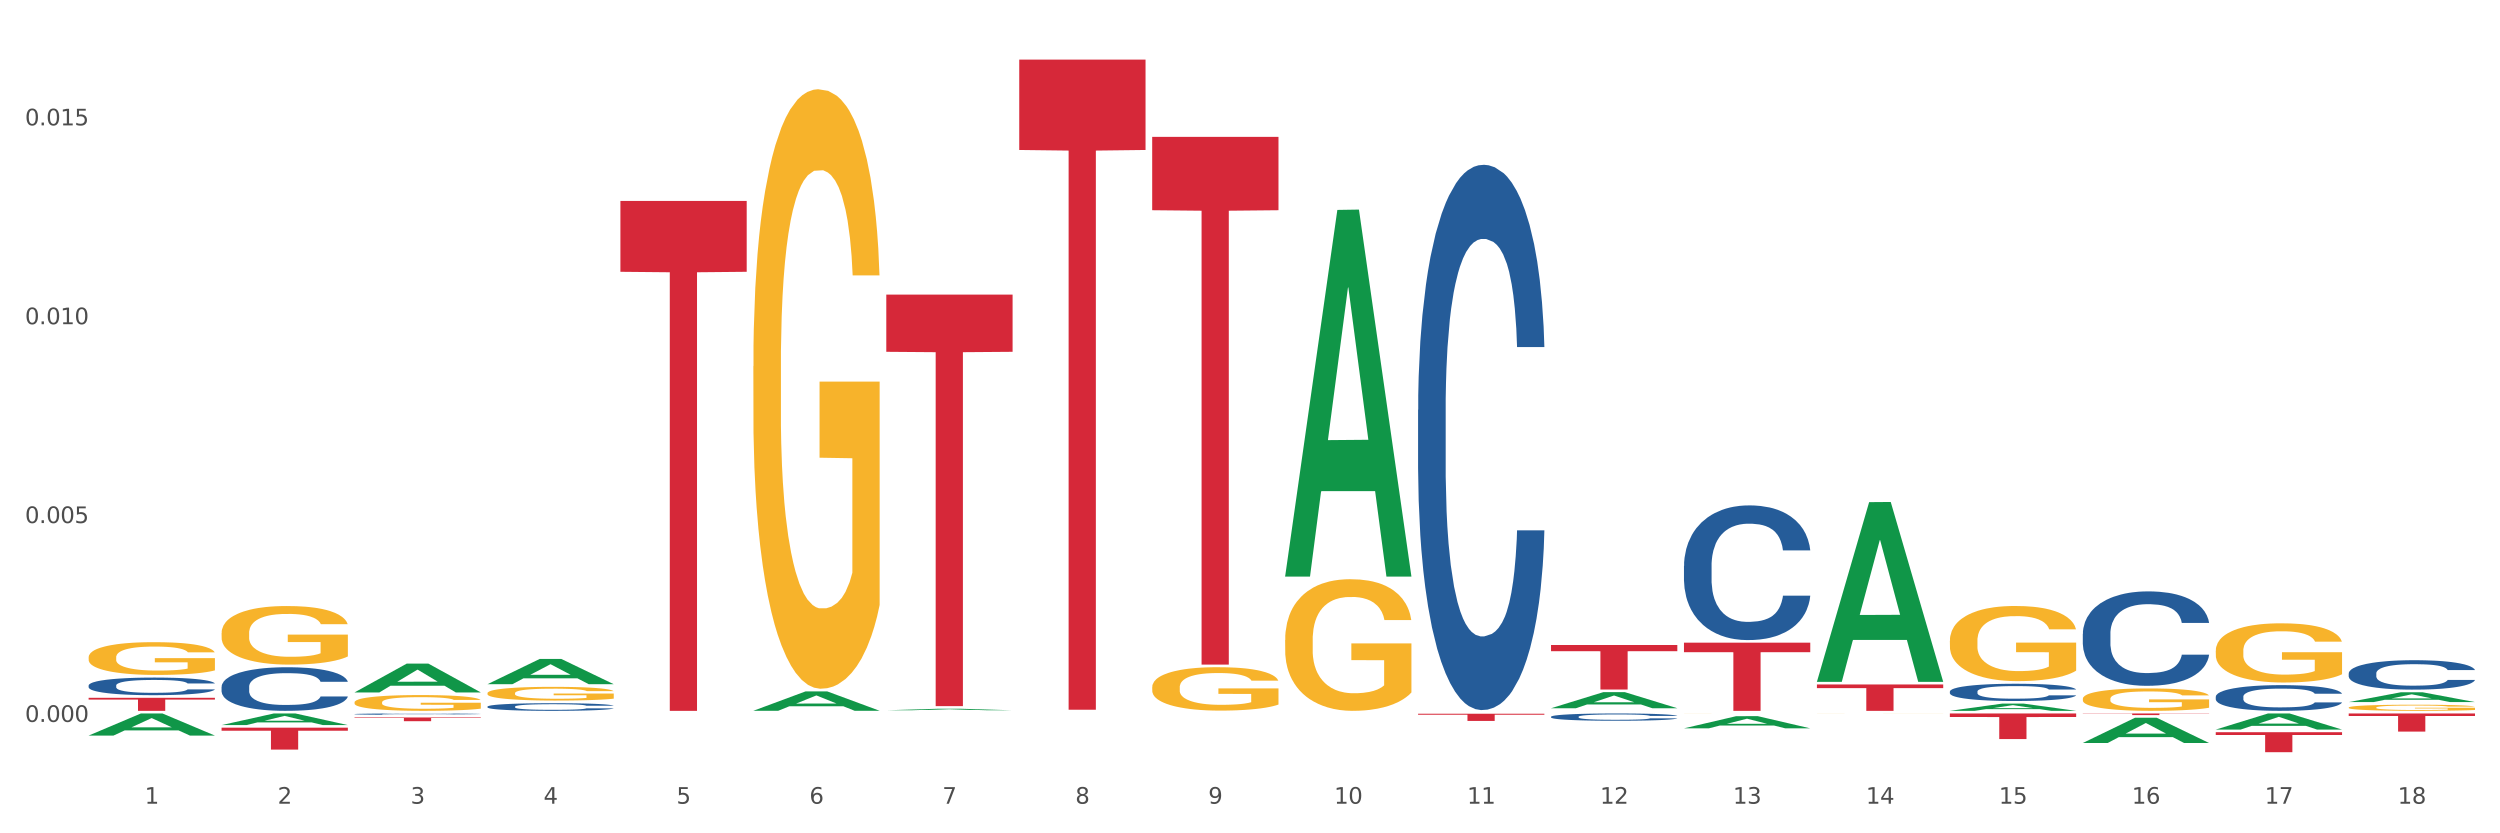
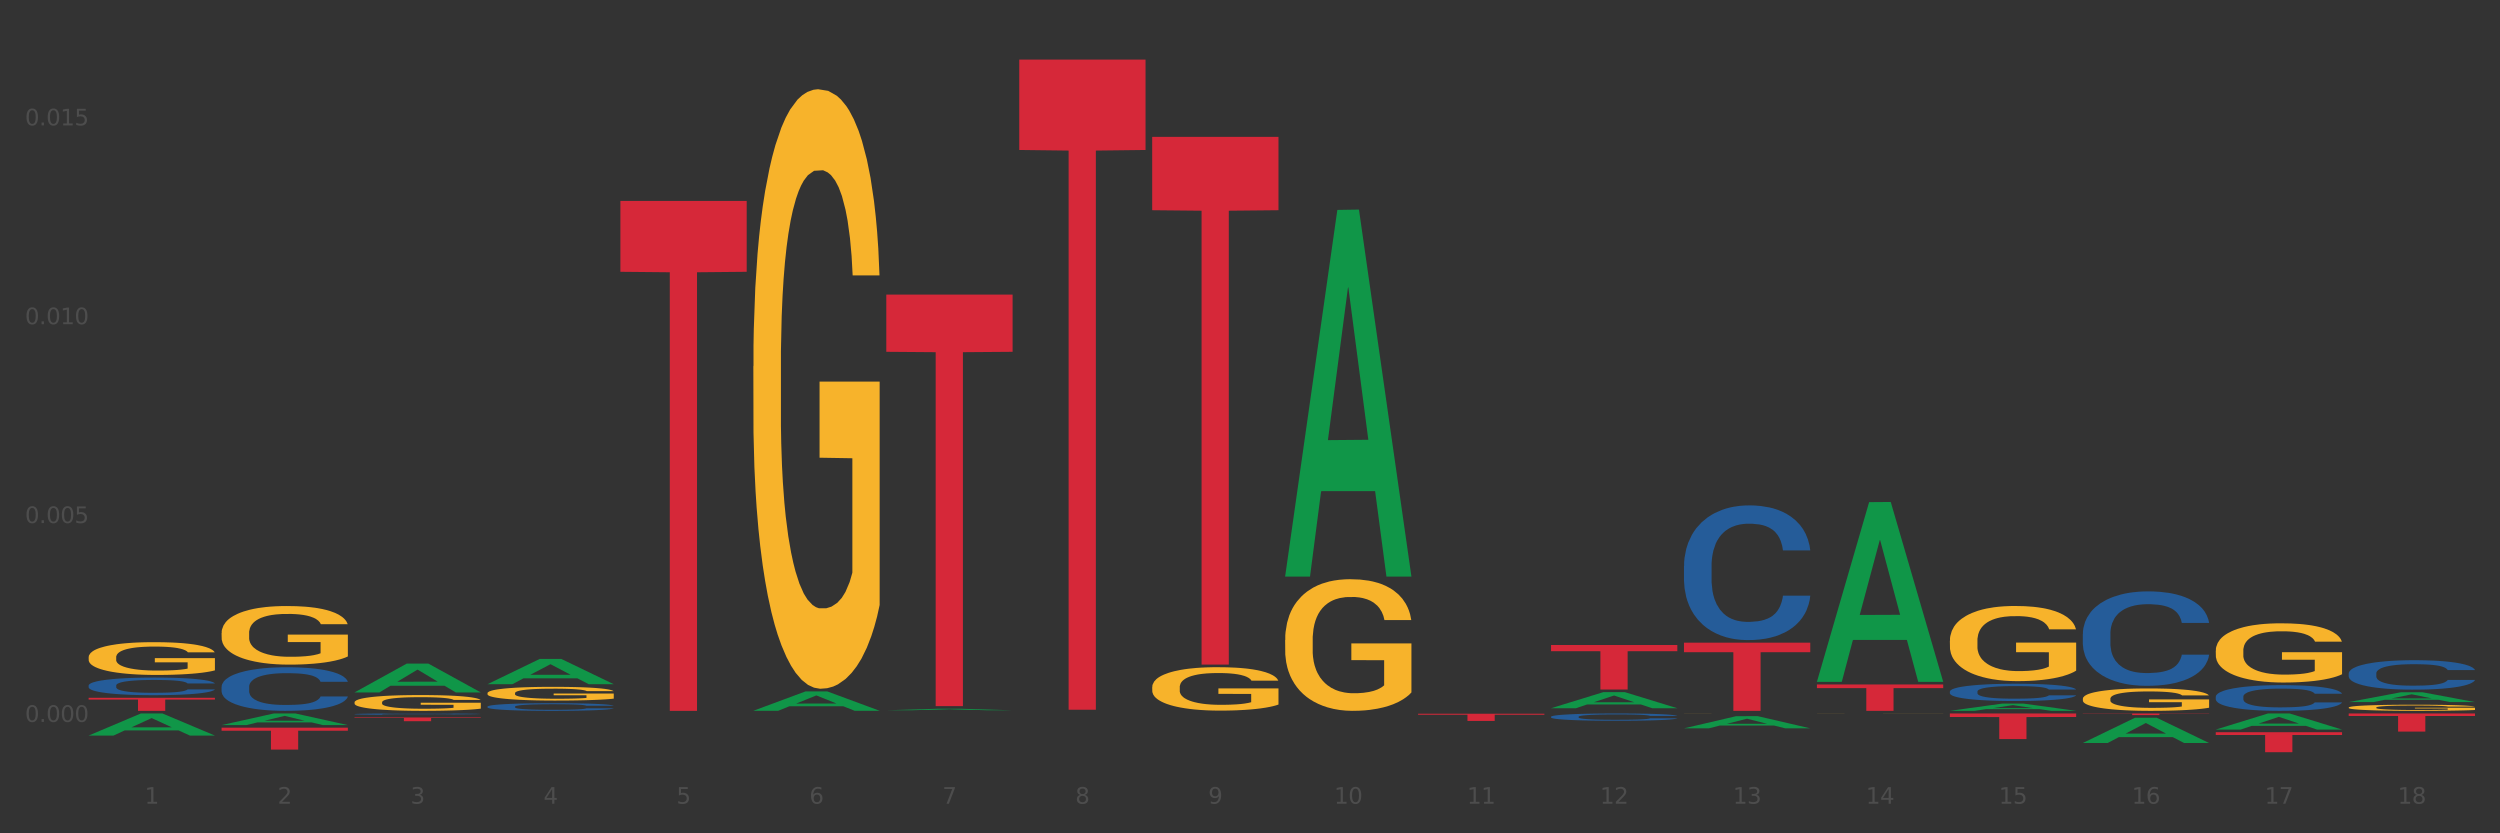
<svg xmlns="http://www.w3.org/2000/svg" xmlns:xlink="http://www.w3.org/1999/xlink" width="1080pt" height="360pt" viewBox="0 0 1080 360" version="1.1">
  <rect x="0" y="0" width="1080" height="360" fill="#333333" stroke="none" />
  <defs>
    <style type="text/css">*{stroke-linejoin: round; stroke-linecap: butt}</style>
  </defs>
  <g id="figure_1">
    <g id="patch_1">
-       <path d="M 0 360  L 1080 360  L 1080 0  L 0 0  z " style="fill: #ffffff; stroke: #ffffff; stroke-linejoin: miter" />
-     </g>
+       </g>
    <g id="axes_1">
      <g id="matplotlib.axis_1">
        <g id="xtick_1">
          <g id="text_1">
            <g style="fill: #4d4d4d" transform="translate(62.51 347.204) scale(0.096 -0.096)">
              <defs>
                <path id="DejaVuSans-31" d="M 794 531  L 1825 531  L 1825 4091  L 703 3866  L 703 4441  L 1819 4666  L 2450 4666  L 2450 531  L 3481 531  L 3481 0  L 794 0  L 794 531  z " transform="scale(0.016)" />
              </defs>
              <use xlink:href="#DejaVuSans-31" />
            </g>
          </g>
        </g>
        <g id="xtick_2">
          <g id="text_2">
            <g style="fill: #4d4d4d" transform="translate(119.942 347.204) scale(0.096 -0.096)">
              <defs>
                <path id="DejaVuSans-32" d="M 1228 531  L 3431 531  L 3431 0  L 469 0  L 469 531  Q 828 903 1448 1529  Q 2069 2156 2228 2338  Q 2531 2678 2651 2914  Q 2772 3150 2772 3378  Q 2772 3750 2511 3984  Q 2250 4219 1831 4219  Q 1534 4219 1204 4116  Q 875 4013 500 3803  L 500 4441  Q 881 4594 1212 4672  Q 1544 4750 1819 4750  Q 2544 4750 2975 4387  Q 3406 4025 3406 3419  Q 3406 3131 3298 2873  Q 3191 2616 2906 2266  Q 2828 2175 2409 1742  Q 1991 1309 1228 531  z " transform="scale(0.016)" />
              </defs>
              <use xlink:href="#DejaVuSans-32" />
            </g>
          </g>
        </g>
        <g id="xtick_3">
          <g id="text_3">
            <g style="fill: #4d4d4d" transform="translate(177.375 347.204) scale(0.096 -0.096)">
              <defs>
                <path id="DejaVuSans-33" d="M 2597 2516  Q 3050 2419 3304 2112  Q 3559 1806 3559 1356  Q 3559 666 3084 287  Q 2609 -91 1734 -91  Q 1441 -91 1130 -33  Q 819 25 488 141  L 488 750  Q 750 597 1062 519  Q 1375 441 1716 441  Q 2309 441 2620 675  Q 2931 909 2931 1356  Q 2931 1769 2642 2001  Q 2353 2234 1838 2234  L 1294 2234  L 1294 2753  L 1863 2753  Q 2328 2753 2575 2939  Q 2822 3125 2822 3475  Q 2822 3834 2567 4026  Q 2313 4219 1838 4219  Q 1578 4219 1281 4162  Q 984 4106 628 3988  L 628 4550  Q 988 4650 1302 4700  Q 1616 4750 1894 4750  Q 2613 4750 3031 4423  Q 3450 4097 3450 3541  Q 3450 3153 3228 2886  Q 3006 2619 2597 2516  z " transform="scale(0.016)" />
              </defs>
              <use xlink:href="#DejaVuSans-33" />
            </g>
          </g>
        </g>
        <g id="xtick_4">
          <g id="text_4">
            <g style="fill: #4d4d4d" transform="translate(234.808 347.204) scale(0.096 -0.096)">
              <defs>
                <path id="DejaVuSans-34" d="M 2419 4116  L 825 1625  L 2419 1625  L 2419 4116  z M 2253 4666  L 3047 4666  L 3047 1625  L 3713 1625  L 3713 1100  L 3047 1100  L 3047 0  L 2419 0  L 2419 1100  L 313 1100  L 313 1709  L 2253 4666  z " transform="scale(0.016)" />
              </defs>
              <use xlink:href="#DejaVuSans-34" />
            </g>
          </g>
        </g>
        <g id="xtick_5">
          <g id="text_5">
            <g style="fill: #4d4d4d" transform="translate(292.24 347.204) scale(0.096 -0.096)">
              <defs>
                <path id="DejaVuSans-35" d="M 691 4666  L 3169 4666  L 3169 4134  L 1269 4134  L 1269 2991  Q 1406 3038 1543 3061  Q 1681 3084 1819 3084  Q 2600 3084 3056 2656  Q 3513 2228 3513 1497  Q 3513 744 3044 326  Q 2575 -91 1722 -91  Q 1428 -91 1123 -41  Q 819 9 494 109  L 494 744  Q 775 591 1075 516  Q 1375 441 1709 441  Q 2250 441 2565 725  Q 2881 1009 2881 1497  Q 2881 1984 2565 2268  Q 2250 2553 1709 2553  Q 1456 2553 1204 2497  Q 953 2441 691 2322  L 691 4666  z " transform="scale(0.016)" />
              </defs>
              <use xlink:href="#DejaVuSans-35" />
            </g>
          </g>
        </g>
        <g id="xtick_6">
          <g id="text_6">
            <g style="fill: #4d4d4d" transform="translate(349.673 347.204) scale(0.096 -0.096)">
              <defs>
                <path id="DejaVuSans-36" d="M 2113 2584  Q 1688 2584 1439 2293  Q 1191 2003 1191 1497  Q 1191 994 1439 701  Q 1688 409 2113 409  Q 2538 409 2786 701  Q 3034 994 3034 1497  Q 3034 2003 2786 2293  Q 2538 2584 2113 2584  z M 3366 4563  L 3366 3988  Q 3128 4100 2886 4159  Q 2644 4219 2406 4219  Q 1781 4219 1451 3797  Q 1122 3375 1075 2522  Q 1259 2794 1537 2939  Q 1816 3084 2150 3084  Q 2853 3084 3261 2657  Q 3669 2231 3669 1497  Q 3669 778 3244 343  Q 2819 -91 2113 -91  Q 1303 -91 875 529  Q 447 1150 447 2328  Q 447 3434 972 4092  Q 1497 4750 2381 4750  Q 2619 4750 2861 4703  Q 3103 4656 3366 4563  z " transform="scale(0.016)" />
              </defs>
              <use xlink:href="#DejaVuSans-36" />
            </g>
          </g>
        </g>
        <g id="xtick_7">
          <g id="text_7">
            <g style="fill: #4d4d4d" transform="translate(407.106 347.204) scale(0.096 -0.096)">
              <defs>
-                 <path id="DejaVuSans-37" d="M 525 4666  L 3525 4666  L 3525 4397  L 1831 0  L 1172 0  L 2766 4134  L 525 4134  L 525 4666  z " transform="scale(0.016)" />
+                 <path id="DejaVuSans-37" d="M 525 4666  L 3525 4666  L 3525 4397  L 1831 0  L 1172 0  L 2766 4134  L 525 4134  z " transform="scale(0.016)" />
              </defs>
              <use xlink:href="#DejaVuSans-37" />
            </g>
          </g>
        </g>
        <g id="xtick_8">
          <g id="text_8">
            <g style="fill: #4d4d4d" transform="translate(464.538 347.204) scale(0.096 -0.096)">
              <defs>
                <path id="DejaVuSans-38" d="M 2034 2216  Q 1584 2216 1326 1975  Q 1069 1734 1069 1313  Q 1069 891 1326 650  Q 1584 409 2034 409  Q 2484 409 2743 651  Q 3003 894 3003 1313  Q 3003 1734 2745 1975  Q 2488 2216 2034 2216  z M 1403 2484  Q 997 2584 770 2862  Q 544 3141 544 3541  Q 544 4100 942 4425  Q 1341 4750 2034 4750  Q 2731 4750 3128 4425  Q 3525 4100 3525 3541  Q 3525 3141 3298 2862  Q 3072 2584 2669 2484  Q 3125 2378 3379 2068  Q 3634 1759 3634 1313  Q 3634 634 3220 271  Q 2806 -91 2034 -91  Q 1263 -91 848 271  Q 434 634 434 1313  Q 434 1759 690 2068  Q 947 2378 1403 2484  z M 1172 3481  Q 1172 3119 1398 2916  Q 1625 2713 2034 2713  Q 2441 2713 2670 2916  Q 2900 3119 2900 3481  Q 2900 3844 2670 4047  Q 2441 4250 2034 4250  Q 1625 4250 1398 4047  Q 1172 3844 1172 3481  z " transform="scale(0.016)" />
              </defs>
              <use xlink:href="#DejaVuSans-38" />
            </g>
          </g>
        </g>
        <g id="xtick_9">
          <g id="text_9">
            <g style="fill: #4d4d4d" transform="translate(521.971 347.204) scale(0.096 -0.096)">
              <defs>
                <path id="DejaVuSans-39" d="M 703 97  L 703 672  Q 941 559 1184 500  Q 1428 441 1663 441  Q 2288 441 2617 861  Q 2947 1281 2994 2138  Q 2813 1869 2534 1725  Q 2256 1581 1919 1581  Q 1219 1581 811 2004  Q 403 2428 403 3163  Q 403 3881 828 4315  Q 1253 4750 1959 4750  Q 2769 4750 3195 4129  Q 3622 3509 3622 2328  Q 3622 1225 3098 567  Q 2575 -91 1691 -91  Q 1453 -91 1209 -44  Q 966 3 703 97  z M 1959 2075  Q 2384 2075 2632 2365  Q 2881 2656 2881 3163  Q 2881 3666 2632 3958  Q 2384 4250 1959 4250  Q 1534 4250 1286 3958  Q 1038 3666 1038 3163  Q 1038 2656 1286 2365  Q 1534 2075 1959 2075  z " transform="scale(0.016)" />
              </defs>
              <use xlink:href="#DejaVuSans-39" />
            </g>
          </g>
        </g>
        <g id="xtick_10">
          <g id="text_10">
            <g style="fill: #4d4d4d" transform="translate(576.35 347.204) scale(0.096 -0.096)">
              <defs>
                <path id="DejaVuSans-30" d="M 2034 4250  Q 1547 4250 1301 3770  Q 1056 3291 1056 2328  Q 1056 1369 1301 889  Q 1547 409 2034 409  Q 2525 409 2770 889  Q 3016 1369 3016 2328  Q 3016 3291 2770 3770  Q 2525 4250 2034 4250  z M 2034 4750  Q 2819 4750 3233 4129  Q 3647 3509 3647 2328  Q 3647 1150 3233 529  Q 2819 -91 2034 -91  Q 1250 -91 836 529  Q 422 1150 422 2328  Q 422 3509 836 4129  Q 1250 4750 2034 4750  z " transform="scale(0.016)" />
              </defs>
              <use xlink:href="#DejaVuSans-31" />
              <use xlink:href="#DejaVuSans-30" transform="translate(63.623 0)" />
            </g>
          </g>
        </g>
        <g id="xtick_11">
          <g id="text_11">
            <g style="fill: #4d4d4d" transform="translate(633.783 347.204) scale(0.096 -0.096)">
              <use xlink:href="#DejaVuSans-31" />
              <use xlink:href="#DejaVuSans-31" transform="translate(63.623 0)" />
            </g>
          </g>
        </g>
        <g id="xtick_12">
          <g id="text_12">
            <g style="fill: #4d4d4d" transform="translate(691.215 347.204) scale(0.096 -0.096)">
              <use xlink:href="#DejaVuSans-31" />
              <use xlink:href="#DejaVuSans-32" transform="translate(63.623 0)" />
            </g>
          </g>
        </g>
        <g id="xtick_13">
          <g id="text_13">
            <g style="fill: #4d4d4d" transform="translate(748.648 347.204) scale(0.096 -0.096)">
              <use xlink:href="#DejaVuSans-31" />
              <use xlink:href="#DejaVuSans-33" transform="translate(63.623 0)" />
            </g>
          </g>
        </g>
        <g id="xtick_14">
          <g id="text_14">
            <g style="fill: #4d4d4d" transform="translate(806.081 347.204) scale(0.096 -0.096)">
              <use xlink:href="#DejaVuSans-31" />
              <use xlink:href="#DejaVuSans-34" transform="translate(63.623 0)" />
            </g>
          </g>
        </g>
        <g id="xtick_15">
          <g id="text_15">
            <g style="fill: #4d4d4d" transform="translate(863.513 347.204) scale(0.096 -0.096)">
              <use xlink:href="#DejaVuSans-31" />
              <use xlink:href="#DejaVuSans-35" transform="translate(63.623 0)" />
            </g>
          </g>
        </g>
        <g id="xtick_16">
          <g id="text_16">
            <g style="fill: #4d4d4d" transform="translate(920.946 347.204) scale(0.096 -0.096)">
              <use xlink:href="#DejaVuSans-31" />
              <use xlink:href="#DejaVuSans-36" transform="translate(63.623 0)" />
            </g>
          </g>
        </g>
        <g id="xtick_17">
          <g id="text_17">
            <g style="fill: #4d4d4d" transform="translate(978.379 347.204) scale(0.096 -0.096)">
              <use xlink:href="#DejaVuSans-31" />
              <use xlink:href="#DejaVuSans-37" transform="translate(63.623 0)" />
            </g>
          </g>
        </g>
        <g id="xtick_18">
          <g id="text_18">
            <g style="fill: #4d4d4d" transform="translate(1035.811 347.204) scale(0.096 -0.096)">
              <use xlink:href="#DejaVuSans-31" />
              <use xlink:href="#DejaVuSans-38" transform="translate(63.623 0)" />
            </g>
          </g>
        </g>
        <g id="xtick_19" />
        <g id="xtick_20" />
        <g id="xtick_21" />
        <g id="xtick_22" />
        <g id="xtick_23" />
        <g id="xtick_24" />
        <g id="xtick_25" />
        <g id="xtick_26" />
        <g id="xtick_27" />
        <g id="xtick_28" />
        <g id="xtick_29" />
        <g id="xtick_30" />
        <g id="xtick_31" />
        <g id="xtick_32" />
        <g id="xtick_33" />
        <g id="xtick_34" />
        <g id="xtick_35" />
      </g>
      <g id="matplotlib.axis_2">
        <g id="ytick_1">
          <g id="text_19">
            <g style="fill: #4d4d4d" transform="translate(10.8 311.862) scale(0.096 -0.096)">
              <defs>
                <path id="DejaVuSans-2e" d="M 684 794  L 1344 794  L 1344 0  L 684 0  L 684 794  z " transform="scale(0.016)" />
              </defs>
              <use xlink:href="#DejaVuSans-30" />
              <use xlink:href="#DejaVuSans-2e" transform="translate(63.623 0)" />
              <use xlink:href="#DejaVuSans-30" transform="translate(95.41 0)" />
              <use xlink:href="#DejaVuSans-30" transform="translate(159.033 0)" />
              <use xlink:href="#DejaVuSans-30" transform="translate(222.656 0)" />
            </g>
          </g>
        </g>
        <g id="ytick_2">
          <g id="text_20">
            <g style="fill: #4d4d4d" transform="translate(10.8 225.962) scale(0.096 -0.096)">
              <use xlink:href="#DejaVuSans-30" />
              <use xlink:href="#DejaVuSans-2e" transform="translate(63.623 0)" />
              <use xlink:href="#DejaVuSans-30" transform="translate(95.41 0)" />
              <use xlink:href="#DejaVuSans-30" transform="translate(159.033 0)" />
              <use xlink:href="#DejaVuSans-35" transform="translate(222.656 0)" />
            </g>
          </g>
        </g>
        <g id="ytick_3">
          <g id="text_21">
            <g style="fill: #4d4d4d" transform="translate(10.8 140.062) scale(0.096 -0.096)">
              <use xlink:href="#DejaVuSans-30" />
              <use xlink:href="#DejaVuSans-2e" transform="translate(63.623 0)" />
              <use xlink:href="#DejaVuSans-30" transform="translate(95.41 0)" />
              <use xlink:href="#DejaVuSans-31" transform="translate(159.033 0)" />
              <use xlink:href="#DejaVuSans-30" transform="translate(222.656 0)" />
            </g>
          </g>
        </g>
        <g id="ytick_4">
          <g id="text_22">
            <g style="fill: #4d4d4d" transform="translate(10.8 54.161) scale(0.096 -0.096)">
              <use xlink:href="#DejaVuSans-30" />
              <use xlink:href="#DejaVuSans-2e" transform="translate(63.623 0)" />
              <use xlink:href="#DejaVuSans-30" transform="translate(95.41 0)" />
              <use xlink:href="#DejaVuSans-31" transform="translate(159.033 0)" />
              <use xlink:href="#DejaVuSans-35" transform="translate(222.656 0)" />
            </g>
          </g>
        </g>
        <g id="ytick_5" />
        <g id="ytick_6" />
        <g id="ytick_7" />
      </g>
      <g id="PolyCollection_1">
        <path d="M 38.283 317.753  L 38.339 317.744  L 60.839 308.224  L 70.176 308.215  L 92.844 317.771  L 82.044 317.771  L 77.151 315.546  L 53.92 315.546  L 53.751 315.581  L 49.026 317.771  L 38.283 317.771  L 38.283 317.753  L 56.845 314.218  L 74.226 314.209  L 65.62 310.252  L 65.507 310.234  L 65.395 310.261  L 56.789 314.209  L 56.845 314.218  L 38.283 317.753  z " clip-path="url(#p1838ccb936)" style="fill: #109648" />
        <path d="M 95.716 313.226  L 95.772 313.221  L 118.271 308.22  L 127.609 308.215  L 150.277 313.235  L 139.477 313.235  L 134.583 312.066  L 111.353 312.066  L 111.184 312.085  L 106.459 313.235  L 95.716 313.235  L 95.716 313.226  L 114.278 311.368  L 131.659 311.364  L 123.052 309.285  L 122.94 309.275  L 122.827 309.29  L 114.221 311.364  L 114.278 311.368  L 95.716 313.226  z " clip-path="url(#p1838ccb936)" style="fill: #109648" />
        <path d="M 153.148 299.112  L 153.205 299.101  L 175.704 286.678  L 185.041 286.667  L 207.709 299.136  L 196.91 299.136  L 192.016 296.232  L 168.785 296.232  L 168.617 296.279  L 163.892 299.136  L 153.148 299.136  L 153.148 299.112  L 171.71 294.499  L 189.091 294.488  L 180.485 289.324  L 180.373 289.301  L 180.26 289.336  L 171.654 294.488  L 171.71 294.499  L 153.148 299.112  z " clip-path="url(#p1838ccb936)" style="fill: #109648" />
        <path d="M 210.581 295.564  L 210.637 295.554  L 233.137 284.668  L 242.474 284.658  L 265.142 295.584  L 254.342 295.584  L 249.449 293.04  L 226.218 293.04  L 226.049 293.081  L 221.325 295.584  L 210.581 295.584  L 210.581 295.564  L 229.143 291.522  L 246.524 291.511  L 237.918 286.987  L 237.805 286.966  L 237.693 286.997  L 229.087 291.511  L 229.143 291.522  L 210.581 295.564  z " clip-path="url(#p1838ccb936)" style="fill: #109648" />
        <path d="M 325.447 307.044  L 325.503 307.036  L 348.002 298.681  L 357.339 298.673  L 380.008 307.06  L 369.208 307.06  L 364.314 305.107  L 341.084 305.107  L 340.915 305.138  L 336.19 307.06  L 325.447 307.06  L 325.447 307.044  L 344.009 303.942  L 361.389 303.934  L 352.783 300.461  L 352.671 300.445  L 352.558 300.469  L 343.952 303.934  L 344.009 303.942  L 325.447 307.044  z " clip-path="url(#p1838ccb936)" style="fill: #109648" />
        <path d="M 1014.639 308.215  L 1069.2 308.215  L 1069.2 309.304  L 1047.738 309.311  L 1047.738 316.052  L 1035.972 316.052  L 1035.972 309.311  L 1014.639 309.304  L 1014.639 308.222  L 1014.639 308.215  z " clip-path="url(#p1838ccb936)" style="fill: #d62839" />
        <path d="M 957.206 316.315  L 1011.767 316.315  L 1011.767 317.515  L 990.305 317.523  L 990.305 324.95  L 978.539 324.95  L 978.539 317.523  L 957.206 317.515  L 957.206 316.323  L 957.206 316.315  z " clip-path="url(#p1838ccb936)" style="fill: #d62839" />
        <path d="M 899.774 308.215  L 954.335 308.215  L 954.335 308.313  L 932.872 308.313  L 932.872 308.92  L 921.107 308.92  L 921.107 308.313  L 899.774 308.313  L 899.774 308.215  L 899.774 308.215  z " clip-path="url(#p1838ccb936)" style="fill: #d62839" />
        <path d="M 612.61 308.329  L 667.171 308.329  L 667.171 308.763  L 645.709 308.766  L 645.709 311.452  L 633.943 311.452  L 633.943 308.766  L 612.61 308.763  L 612.61 308.332  L 612.61 308.329  z " clip-path="url(#p1838ccb936)" style="fill: #d62839" />
        <path d="M 670.043 278.642  L 724.604 278.642  L 724.604 281.315  L 703.141 281.333  L 703.141 297.879  L 691.376 297.879  L 691.376 281.333  L 670.043 281.315  L 670.043 278.66  L 670.043 278.642  z " clip-path="url(#p1838ccb936)" style="fill: #d62839" />
        <path d="M 38.283 301.448  L 92.844 301.448  L 92.844 302.232  L 71.382 302.237  L 71.382 307.085  L 59.616 307.085  L 59.616 302.237  L 38.283 302.232  L 38.283 301.454  L 38.283 301.448  z " clip-path="url(#p1838ccb936)" style="fill: #d62839" />
        <path d="M 95.716 314.365  L 150.277 314.365  L 150.277 315.682  L 128.814 315.69  L 128.814 323.838  L 117.049 323.838  L 117.049 315.69  L 95.716 315.682  L 95.716 314.374  L 95.716 314.365  z " clip-path="url(#p1838ccb936)" style="fill: #d62839" />
        <path d="M 727.475 277.646  L 782.036 277.646  L 782.036 281.737  L 760.574 281.765  L 760.574 307.085  L 748.809 307.085  L 748.809 281.765  L 727.475 281.737  L 727.475 277.674  L 727.475 277.646  z " clip-path="url(#p1838ccb936)" style="fill: #d62839" />
        <path d="M 497.745 59.134  L 552.306 59.134  L 552.306 90.814  L 530.843 91.028  L 530.843 287.099  L 519.078 287.099  L 519.078 91.028  L 497.745 90.814  L 497.745 59.348  L 497.745 59.134  z " clip-path="url(#p1838ccb936)" style="fill: #d62839" />
        <path d="M 268.014 86.802  L 322.575 86.802  L 322.575 117.414  L 301.112 117.621  L 301.112 307.085  L 289.347 307.085  L 289.347 117.621  L 268.014 117.414  L 268.014 87.008  L 268.014 86.802  z " clip-path="url(#p1838ccb936)" style="fill: #d62839" />
        <path d="M 153.148 309.942  L 207.709 309.942  L 207.709 310.168  L 186.247 310.169  L 186.247 311.564  L 174.482 311.564  L 174.482 310.169  L 153.148 310.168  L 153.148 309.944  L 153.148 309.942  z " clip-path="url(#p1838ccb936)" style="fill: #d62839" />
        <path d="M 440.312 25.759  L 494.873 25.759  L 494.873 64.787  L 473.411 65.05  L 473.411 306.598  L 461.645 306.598  L 461.645 65.05  L 440.312 64.787  L 440.312 26.023  L 440.312 25.759  z " clip-path="url(#p1838ccb936)" style="fill: #d62839" />
        <path d="M 382.879 127.277  L 437.44 127.277  L 437.44 151.98  L 415.978 152.147  L 415.978 305.039  L 404.212 305.039  L 404.212 152.147  L 382.879 151.98  L 382.879 127.444  L 382.879 127.277  z " clip-path="url(#p1838ccb936)" style="fill: #d62839" />
        <path d="M 382.879 306.843  L 382.935 306.842  L 405.435 306.169  L 414.772 306.168  L 437.44 306.844  L 426.641 306.844  L 421.747 306.687  L 398.516 306.687  L 398.348 306.689  L 393.623 306.844  L 382.879 306.844  L 382.879 306.843  L 401.441 306.593  L 418.822 306.592  L 410.216 306.312  L 410.103 306.311  L 409.991 306.313  L 401.385 306.592  L 401.441 306.593  L 382.879 306.843  z " clip-path="url(#p1838ccb936)" style="fill: #109648" />
        <path d="M 670.043 309.633  L 670.107 309.63  L 670.107 309.549  L 670.301 309.44  L 671.01 309.238  L 671.913 309.085  L 673.461 308.907  L 674.299 308.832  L 675.396 308.748  L 677.653 308.613  L 680.233 308.497  L 682.038 308.434  L 683.393 308.394  L 686.424 308.321  L 688.165 308.29  L 689.971 308.264  L 691.519 308.247  L 694.099 308.226  L 696.162 308.218  L 698.549 308.215  L 700.548 308.218  L 703.192 308.229  L 707.062 308.264  L 708.545 308.284  L 710.544 308.319  L 712.608 308.365  L 714.285 308.411  L 716.22 308.477  L 718.219 308.564  L 720.154 308.673  L 721.508 308.774  L 722.605 308.881  L 723.572 309.01  L 724.281 309.152  L 724.604 309.27  L 712.802 309.27  L 712.479 309.163  L 711.834 309.048  L 711.189 308.97  L 710.48 308.907  L 709.383 308.835  L 708.416 308.788  L 706.804 308.734  L 705.32 308.699  L 704.095 308.679  L 702.612 308.662  L 699.452 308.644  L 697.194 308.644  L 695.775 308.65  L 694.034 308.664  L 692.551 308.685  L 690.809 308.719  L 689.455 308.757  L 688.101 308.806  L 687.327 308.84  L 686.166 308.904  L 685.392 308.956  L 684.36 309.045  L 683.78 309.108  L 682.748 309.273  L 682.296 309.394  L 682.103 309.477  L 681.974 309.57  L 681.974 310.019  L 682.361 310.221  L 682.683 310.307  L 683.199 310.405  L 684.167 310.532  L 685.586 310.656  L 687.069 310.746  L 688.294 310.8  L 689.455 310.841  L 690.616 310.872  L 692.035 310.901  L 693.196 310.918  L 694.937 310.936  L 697.001 310.944  L 698.613 310.944  L 701.902 310.93  L 703.386 310.916  L 704.804 310.895  L 706.352 310.864  L 707.578 310.829  L 708.287 310.803  L 709.448 310.748  L 710.351 310.691  L 711.125 310.624  L 711.641 310.567  L 712.221 310.48  L 712.673 310.382  L 712.802 310.33  L 724.604 310.33  L 724.346 310.434  L 723.894 310.535  L 722.991 310.671  L 722.282 310.748  L 721.186 310.844  L 720.025 310.924  L 718.412 311.014  L 716.929 311.08  L 715.381 311.138  L 713.704 311.189  L 710.673 311.262  L 709.577 311.282  L 707.255 311.316  L 705.449 311.336  L 702.805 311.357  L 700.096 311.368  L 697.259 311.371  L 694.744 311.365  L 691.97 311.348  L 690.229 311.331  L 688.294 311.305  L 686.037 311.264  L 683.909 311.215  L 681.909 311.158  L 680.039 311.091  L 678.298 311.017  L 676.041 310.893  L 674.364 310.771  L 673.138 310.659  L 672.3 310.564  L 671.462 310.443  L 671.01 310.359  L 670.301 310.158  L 670.043 309.97  L 670.043 309.633  z " clip-path="url(#p1838ccb936)" style="fill: #255c99" />
-         <path d="M 612.61 177.037  L 612.675 176.822  L 612.675 170.798  L 612.868 162.623  L 613.577 147.564  L 614.48 136.162  L 616.028 122.824  L 616.867 117.23  L 617.963 110.992  L 620.22 100.88  L 622.8 92.275  L 624.606 87.542  L 625.96 84.53  L 628.991 79.152  L 630.733 76.786  L 632.538 74.85  L 634.086 73.559  L 636.666 72.053  L 638.73 71.407  L 641.116 71.192  L 643.115 71.407  L 645.759 72.268  L 649.629 74.85  L 651.112 76.356  L 653.112 78.937  L 655.175 82.379  L 656.852 85.821  L 658.787 90.769  L 660.786 97.223  L 662.721 105.398  L 664.075 112.928  L 665.172 120.888  L 666.139 130.568  L 666.849 141.11  L 667.171 149.93  L 655.369 149.93  L 655.046 141.97  L 654.401 133.365  L 653.757 127.557  L 653.047 122.824  L 651.951 117.445  L 650.983 114.003  L 649.371 109.916  L 647.888 107.334  L 646.662 105.828  L 645.179 104.538  L 642.019 103.247  L 639.762 103.247  L 638.343 103.677  L 636.601 104.753  L 635.118 106.259  L 633.377 108.84  L 632.022 111.637  L 630.668 115.294  L 629.894 117.876  L 628.733 122.609  L 627.959 126.481  L 626.927 133.15  L 626.347 137.883  L 625.315 150.145  L 624.864 159.181  L 624.67 165.42  L 624.541 172.304  L 624.541 205.864  L 624.928 220.923  L 625.251 227.377  L 625.767 234.692  L 626.734 244.158  L 628.153 253.408  L 629.636 260.077  L 630.862 264.165  L 632.022 267.177  L 633.183 269.543  L 634.602 271.694  L 635.763 272.985  L 637.504 274.276  L 639.568 274.921  L 641.18 274.921  L 644.47 273.846  L 645.953 272.77  L 647.372 271.264  L 648.92 268.898  L 650.145 266.316  L 650.854 264.38  L 652.015 260.292  L 652.918 255.99  L 653.692 251.042  L 654.208 246.739  L 654.788 240.285  L 655.24 232.971  L 655.369 229.098  L 667.171 229.098  L 666.913 236.843  L 666.462 244.373  L 665.559 254.484  L 664.849 260.292  L 663.753 267.392  L 662.592 273.415  L 660.98 280.084  L 659.496 285.032  L 657.949 289.335  L 656.272 293.207  L 653.241 298.586  L 652.144 300.092  L 649.822 302.673  L 648.017 304.179  L 645.372 305.685  L 642.664 306.545  L 639.826 306.761  L 637.311 306.33  L 634.538 305.04  L 632.796 303.749  L 630.862 301.813  L 628.604 298.801  L 626.476 295.144  L 624.477 290.841  L 622.606 285.893  L 620.865 280.3  L 618.608 271.049  L 616.931 262.013  L 615.706 253.623  L 614.867 246.524  L 614.029 237.488  L 613.577 231.25  L 612.868 216.191  L 612.61 202.207  L 612.61 177.037  z " clip-path="url(#p1838ccb936)" style="fill: #255c99" />
        <path d="M 210.581 305.263  L 210.646 305.26  L 210.646 305.175  L 210.839 305.06  L 211.549 304.849  L 212.451 304.689  L 213.999 304.501  L 214.838 304.423  L 215.934 304.335  L 218.191 304.193  L 220.771 304.072  L 222.577 304.006  L 223.931 303.963  L 226.962 303.888  L 228.704 303.855  L 230.509 303.827  L 232.057 303.809  L 234.637 303.788  L 236.701 303.779  L 239.087 303.776  L 241.086 303.779  L 243.731 303.791  L 247.6 303.827  L 249.083 303.848  L 251.083 303.885  L 253.146 303.933  L 254.823 303.981  L 256.758 304.051  L 258.757 304.142  L 260.692 304.256  L 262.047 304.362  L 263.143 304.474  L 264.11 304.61  L 264.82 304.758  L 265.142 304.882  L 253.34 304.882  L 253.017 304.77  L 252.373 304.649  L 251.728 304.568  L 251.018 304.501  L 249.922 304.426  L 248.954 304.377  L 247.342 304.32  L 245.859 304.284  L 244.633 304.262  L 243.15 304.244  L 239.99 304.226  L 237.733 304.226  L 236.314 304.232  L 234.572 304.247  L 233.089 304.269  L 231.348 304.305  L 229.993 304.344  L 228.639 304.395  L 227.865 304.432  L 226.704 304.498  L 225.93 304.553  L 224.899 304.646  L 224.318 304.713  L 223.286 304.885  L 222.835 305.012  L 222.641 305.1  L 222.512 305.196  L 222.512 305.668  L 222.899 305.879  L 223.222 305.97  L 223.738 306.073  L 224.705 306.206  L 226.124 306.336  L 227.607 306.429  L 228.833 306.487  L 229.993 306.529  L 231.154 306.562  L 232.573 306.592  L 233.734 306.611  L 235.475 306.629  L 237.539 306.638  L 239.151 306.638  L 242.441 306.623  L 243.924 306.608  L 245.343 306.586  L 246.891 306.553  L 248.116 306.517  L 248.825 306.49  L 249.986 306.432  L 250.889 306.372  L 251.663 306.302  L 252.179 306.242  L 252.76 306.151  L 253.211 306.048  L 253.34 305.994  L 265.142 305.994  L 264.884 306.103  L 264.433 306.209  L 263.53 306.351  L 262.82 306.432  L 261.724 306.532  L 260.563 306.617  L 258.951 306.71  L 257.468 306.78  L 255.92 306.84  L 254.243 306.895  L 251.212 306.97  L 250.115 306.991  L 247.794 307.028  L 245.988 307.049  L 243.344 307.07  L 240.635 307.082  L 237.797 307.085  L 235.282 307.079  L 232.509 307.061  L 230.767 307.043  L 228.833 307.016  L 226.575 306.973  L 224.447 306.922  L 222.448 306.861  L 220.578 306.792  L 218.836 306.713  L 216.579 306.583  L 214.902 306.456  L 213.677 306.339  L 212.838 306.239  L 212 306.112  L 211.549 306.024  L 210.839 305.813  L 210.581 305.616  L 210.581 305.263  z " clip-path="url(#p1838ccb936)" style="fill: #255c99" />
        <path d="M 153.148 308.483  L 153.213 308.483  L 153.213 308.468  L 153.406 308.447  L 154.116 308.409  L 155.019 308.38  L 156.567 308.346  L 157.405 308.332  L 158.501 308.316  L 160.759 308.29  L 163.338 308.268  L 165.144 308.256  L 166.498 308.249  L 169.53 308.235  L 171.271 308.229  L 173.077 308.224  L 174.625 308.221  L 177.204 308.217  L 179.268 308.215  L 181.654 308.215  L 183.654 308.215  L 186.298 308.218  L 190.167 308.224  L 191.651 308.228  L 193.65 308.234  L 195.714 308.243  L 197.391 308.252  L 199.325 308.265  L 201.325 308.281  L 203.259 308.302  L 204.614 308.321  L 205.71 308.341  L 206.678 308.365  L 207.387 308.392  L 207.709 308.415  L 195.907 308.415  L 195.585 308.394  L 194.94 308.373  L 194.295 308.358  L 193.586 308.346  L 192.489 308.332  L 191.522 308.323  L 189.909 308.313  L 188.426 308.307  L 187.201 308.303  L 185.717 308.299  L 182.557 308.296  L 180.3 308.296  L 178.881 308.297  L 177.14 308.3  L 175.656 308.304  L 173.915 308.31  L 172.561 308.317  L 171.206 308.327  L 170.433 308.333  L 169.272 308.345  L 168.498 308.355  L 167.466 308.372  L 166.885 308.384  L 165.854 308.415  L 165.402 308.438  L 165.209 308.454  L 165.08 308.471  L 165.08 308.557  L 165.467 308.595  L 165.789 308.611  L 166.305 308.63  L 167.272 308.654  L 168.691 308.677  L 170.175 308.694  L 171.4 308.704  L 172.561 308.712  L 173.722 308.718  L 175.141 308.724  L 176.301 308.727  L 178.043 308.73  L 180.106 308.732  L 181.719 308.732  L 185.008 308.729  L 186.491 308.726  L 187.91 308.723  L 189.458 308.717  L 190.683 308.71  L 191.393 308.705  L 192.554 308.695  L 193.457 308.684  L 194.23 308.671  L 194.746 308.66  L 195.327 308.644  L 195.778 308.625  L 195.907 308.616  L 207.709 308.616  L 207.451 308.635  L 207 308.654  L 206.097 308.68  L 205.388 308.695  L 204.291 308.713  L 203.13 308.728  L 201.518 308.745  L 200.035 308.757  L 198.487 308.768  L 196.81 308.778  L 193.779 308.792  L 192.683 308.796  L 190.361 308.802  L 188.555 308.806  L 185.911 308.81  L 183.202 308.812  L 180.364 308.813  L 177.849 308.811  L 175.076 308.808  L 173.335 308.805  L 171.4 308.8  L 169.143 308.792  L 167.014 308.783  L 165.015 308.772  L 163.145 308.76  L 161.404 308.745  L 159.146 308.722  L 157.469 308.699  L 156.244 308.678  L 155.406 308.66  L 154.567 308.637  L 154.116 308.621  L 153.406 308.583  L 153.148 308.547  L 153.148 308.483  z " clip-path="url(#p1838ccb936)" style="fill: #255c99" />
        <path d="M 95.716 296.712  L 95.78 296.695  L 95.78 296.213  L 95.974 295.56  L 96.683 294.355  L 97.586 293.444  L 99.134 292.377  L 99.972 291.93  L 101.069 291.431  L 103.326 290.623  L 105.906 289.934  L 107.711 289.556  L 109.066 289.315  L 112.097 288.885  L 113.838 288.696  L 115.644 288.541  L 117.192 288.438  L 119.772 288.317  L 121.835 288.266  L 124.222 288.249  L 126.221 288.266  L 128.865 288.335  L 132.735 288.541  L 134.218 288.661  L 136.217 288.868  L 138.281 289.143  L 139.958 289.418  L 141.893 289.814  L 143.892 290.33  L 145.827 290.984  L 147.181 291.586  L 148.277 292.222  L 149.245 292.996  L 149.954 293.839  L 150.277 294.545  L 138.475 294.545  L 138.152 293.908  L 137.507 293.22  L 136.862 292.756  L 136.153 292.377  L 135.056 291.947  L 134.089 291.672  L 132.477 291.345  L 130.993 291.139  L 129.768 291.018  L 128.285 290.915  L 125.125 290.812  L 122.867 290.812  L 121.448 290.846  L 119.707 290.932  L 118.224 291.053  L 116.482 291.259  L 115.128 291.483  L 113.774 291.775  L 113 291.982  L 111.839 292.36  L 111.065 292.67  L 110.033 293.203  L 109.453 293.581  L 108.421 294.562  L 107.969 295.284  L 107.776 295.783  L 107.647 296.334  L 107.647 299.017  L 108.034 300.221  L 108.356 300.737  L 108.872 301.322  L 109.84 302.079  L 111.259 302.819  L 112.742 303.352  L 113.967 303.679  L 115.128 303.92  L 116.289 304.109  L 117.708 304.281  L 118.869 304.384  L 120.61 304.487  L 122.674 304.539  L 124.286 304.539  L 127.575 304.453  L 129.059 304.367  L 130.477 304.247  L 132.025 304.057  L 133.251 303.851  L 133.96 303.696  L 135.121 303.369  L 136.024 303.025  L 136.798 302.63  L 137.314 302.286  L 137.894 301.77  L 138.346 301.185  L 138.475 300.875  L 150.277 300.875  L 150.019 301.494  L 149.567 302.096  L 148.664 302.905  L 147.955 303.369  L 146.859 303.937  L 145.698 304.419  L 144.085 304.952  L 142.602 305.348  L 141.054 305.692  L 139.377 306.001  L 136.346 306.431  L 135.25 306.552  L 132.928 306.758  L 131.122 306.879  L 128.478 306.999  L 125.769 307.068  L 122.932 307.085  L 120.417 307.051  L 117.643 306.947  L 115.902 306.844  L 113.967 306.689  L 111.71 306.449  L 109.582 306.156  L 107.582 305.812  L 105.712 305.416  L 103.971 304.969  L 101.714 304.229  L 100.037 303.507  L 98.811 302.836  L 97.973 302.268  L 97.135 301.546  L 96.683 301.047  L 95.974 299.843  L 95.716 298.725  L 95.716 296.712  z " clip-path="url(#p1838ccb936)" style="fill: #255c99" />
        <path d="M 670.043 305.947  L 670.099 305.941  L 692.598 299.015  L 701.936 299.009  L 724.604 305.96  L 713.804 305.96  L 708.91 304.342  L 685.68 304.342  L 685.511 304.368  L 680.786 305.96  L 670.043 305.96  L 670.043 305.947  L 688.605 303.376  L 705.986 303.369  L 697.38 300.491  L 697.267 300.478  L 697.155 300.497  L 688.548 303.369  L 688.605 303.376  L 670.043 305.947  z " clip-path="url(#p1838ccb936)" style="fill: #109648" />
        <path d="M 727.475 244.472  L 727.54 244.419  L 727.54 242.931  L 727.733 240.912  L 728.443 237.192  L 729.346 234.375  L 730.894 231.081  L 731.732 229.699  L 732.828 228.158  L 735.086 225.66  L 737.665 223.535  L 739.471 222.365  L 740.825 221.621  L 743.857 220.293  L 745.598 219.708  L 747.404 219.23  L 748.952 218.911  L 751.531 218.539  L 753.595 218.38  L 755.981 218.327  L 757.981 218.38  L 760.625 218.592  L 764.494 219.23  L 765.978 219.602  L 767.977 220.24  L 770.041 221.09  L 771.718 221.94  L 773.652 223.163  L 775.652 224.757  L 777.586 226.776  L 778.941 228.636  L 780.037 230.602  L 781.005 232.994  L 781.714 235.598  L 782.036 237.776  L 770.234 237.776  L 769.912 235.81  L 769.267 233.685  L 768.622 232.25  L 767.913 231.081  L 766.816 229.752  L 765.849 228.902  L 764.236 227.892  L 762.753 227.254  L 761.528 226.882  L 760.044 226.564  L 756.884 226.245  L 754.627 226.245  L 753.208 226.351  L 751.467 226.617  L 749.983 226.989  L 748.242 227.626  L 746.888 228.317  L 745.533 229.221  L 744.76 229.858  L 743.599 231.027  L 742.825 231.984  L 741.793 233.631  L 741.212 234.801  L 740.181 237.83  L 739.729 240.062  L 739.536 241.603  L 739.407 243.303  L 739.407 251.593  L 739.794 255.313  L 740.116 256.907  L 740.632 258.714  L 741.599 261.052  L 743.018 263.337  L 744.502 264.985  L 745.727 265.995  L 746.888 266.739  L 748.049 267.323  L 749.468 267.854  L 750.628 268.173  L 752.37 268.492  L 754.433 268.652  L 756.046 268.652  L 759.335 268.386  L 760.818 268.12  L 762.237 267.748  L 763.785 267.164  L 765.01 266.526  L 765.72 266.048  L 766.881 265.038  L 767.784 263.975  L 768.557 262.753  L 769.073 261.69  L 769.654 260.096  L 770.105 258.289  L 770.234 257.332  L 782.036 257.332  L 781.779 259.246  L 781.327 261.106  L 780.424 263.603  L 779.715 265.038  L 778.618 266.792  L 777.457 268.28  L 775.845 269.927  L 774.362 271.149  L 772.814 272.212  L 771.137 273.169  L 768.106 274.497  L 767.01 274.869  L 764.688 275.507  L 762.882 275.879  L 760.238 276.251  L 757.529 276.463  L 754.691 276.517  L 752.176 276.41  L 749.403 276.091  L 747.662 275.773  L 745.727 275.294  L 743.47 274.55  L 741.341 273.647  L 739.342 272.584  L 737.472 271.362  L 735.731 269.98  L 733.473 267.695  L 731.796 265.463  L 730.571 263.391  L 729.733 261.637  L 728.894 259.405  L 728.443 257.864  L 727.733 254.144  L 727.475 250.69  L 727.475 244.472  z " clip-path="url(#p1838ccb936)" style="fill: #255c99" />
        <path d="M 727.475 314.635  L 727.532 314.63  L 750.031 309.386  L 759.368 309.381  L 782.036 314.645  L 771.237 314.645  L 766.343 313.419  L 743.113 313.419  L 742.944 313.439  L 738.219 314.645  L 727.475 314.645  L 727.475 314.635  L 746.037 312.688  L 763.418 312.683  L 754.812 310.503  L 754.7 310.494  L 754.587 310.508  L 745.981 312.683  L 746.037 312.688  L 727.475 314.635  z " clip-path="url(#p1838ccb936)" style="fill: #109648" />
        <path d="M 784.908 294.413  L 784.964 294.34  L 807.464 216.925  L 816.801 216.852  L 839.469 294.559  L 828.669 294.559  L 823.776 276.464  L 800.545 276.464  L 800.376 276.755  L 795.652 294.559  L 784.908 294.559  L 784.908 294.413  L 803.47 265.665  L 820.851 265.592  L 812.245 233.415  L 812.132 233.269  L 812.02 233.488  L 803.414 265.592  L 803.47 265.665  L 784.908 294.413  z " clip-path="url(#p1838ccb936)" style="fill: #109648" />
        <path d="M 899.774 273.808  L 899.838 273.77  L 899.838 272.727  L 900.032 271.311  L 900.741 268.703  L 901.644 266.728  L 903.192 264.418  L 904.03 263.45  L 905.126 262.369  L 907.384 260.618  L 909.963 259.127  L 911.769 258.308  L 913.124 257.786  L 916.155 256.855  L 917.896 256.445  L 919.702 256.109  L 921.25 255.886  L 923.829 255.625  L 925.893 255.513  L 928.279 255.476  L 930.279 255.513  L 932.923 255.662  L 936.793 256.109  L 938.276 256.37  L 940.275 256.817  L 942.339 257.414  L 944.016 258.01  L 945.951 258.867  L 947.95 259.984  L 949.885 261.4  L 951.239 262.704  L 952.335 264.083  L 953.303 265.76  L 954.012 267.585  L 954.335 269.113  L 942.532 269.113  L 942.21 267.734  L 941.565 266.244  L 940.92 265.238  L 940.211 264.418  L 939.114 263.487  L 938.147 262.891  L 936.535 262.183  L 935.051 261.736  L 933.826 261.475  L 932.342 261.251  L 929.182 261.028  L 926.925 261.028  L 925.506 261.102  L 923.765 261.289  L 922.282 261.549  L 920.54 261.996  L 919.186 262.481  L 917.832 263.114  L 917.058 263.561  L 915.897 264.381  L 915.123 265.052  L 914.091 266.207  L 913.511 267.026  L 912.479 269.15  L 912.027 270.715  L 911.834 271.796  L 911.705 272.988  L 911.705 278.8  L 912.092 281.409  L 912.414 282.526  L 912.93 283.793  L 913.897 285.433  L 915.316 287.035  L 916.8 288.19  L 918.025 288.898  L 919.186 289.419  L 920.347 289.829  L 921.766 290.202  L 922.927 290.425  L 924.668 290.649  L 926.732 290.761  L 928.344 290.761  L 931.633 290.574  L 933.116 290.388  L 934.535 290.127  L 936.083 289.717  L 937.308 289.27  L 938.018 288.935  L 939.179 288.227  L 940.082 287.482  L 940.856 286.625  L 941.372 285.88  L 941.952 284.762  L 942.403 283.495  L 942.532 282.824  L 954.335 282.824  L 954.077 284.166  L 953.625 285.47  L 952.722 287.221  L 952.013 288.227  L 950.916 289.457  L 949.756 290.5  L 948.143 291.655  L 946.66 292.512  L 945.112 293.257  L 943.435 293.928  L 940.404 294.859  L 939.308 295.12  L 936.986 295.567  L 935.18 295.828  L 932.536 296.089  L 929.827 296.238  L 926.99 296.275  L 924.474 296.201  L 921.701 295.977  L 919.96 295.753  L 918.025 295.418  L 915.768 294.896  L 913.64 294.263  L 911.64 293.518  L 909.77 292.661  L 908.029 291.692  L 905.771 290.09  L 904.095 288.525  L 902.869 287.072  L 902.031 285.842  L 901.192 284.278  L 900.741 283.197  L 900.032 280.589  L 899.774 278.167  L 899.774 273.808  z " clip-path="url(#p1838ccb936)" style="fill: #255c99" />
        <path d="M 957.206 300.97  L 957.271 300.96  L 957.271 300.676  L 957.464 300.29  L 958.174 299.581  L 959.077 299.043  L 960.624 298.414  L 961.463 298.151  L 962.559 297.857  L 964.816 297.38  L 967.396 296.974  L 969.202 296.751  L 970.556 296.609  L 973.587 296.356  L 975.329 296.244  L 977.135 296.153  L 978.682 296.092  L 981.262 296.021  L 983.326 295.991  L 985.712 295.98  L 987.711 295.991  L 990.356 296.031  L 994.225 296.153  L 995.709 296.224  L 997.708 296.346  L 999.772 296.508  L 1001.448 296.67  L 1003.383 296.903  L 1005.382 297.208  L 1007.317 297.593  L 1008.672 297.948  L 1009.768 298.323  L 1010.735 298.779  L 1011.445 299.276  L 1011.767 299.692  L 999.965 299.692  L 999.643 299.317  L 998.998 298.911  L 998.353 298.637  L 997.643 298.414  L 996.547 298.161  L 995.58 297.999  L 993.967 297.806  L 992.484 297.684  L 991.259 297.613  L 989.775 297.552  L 986.615 297.492  L 984.358 297.492  L 982.939 297.512  L 981.198 297.562  L 979.714 297.633  L 977.973 297.755  L 976.619 297.887  L 975.264 298.059  L 974.49 298.181  L 973.329 298.404  L 972.556 298.587  L 971.524 298.901  L 970.943 299.124  L 969.911 299.702  L 969.46 300.128  L 969.266 300.422  L 969.137 300.747  L 969.137 302.329  L 969.524 303.039  L 969.847 303.343  L 970.363 303.688  L 971.33 304.134  L 972.749 304.57  L 974.232 304.884  L 975.458 305.077  L 976.619 305.219  L 977.779 305.331  L 979.198 305.432  L 980.359 305.493  L 982.101 305.554  L 984.164 305.584  L 985.777 305.584  L 989.066 305.533  L 990.549 305.483  L 991.968 305.412  L 993.516 305.3  L 994.741 305.178  L 995.451 305.087  L 996.611 304.895  L 997.514 304.692  L 998.288 304.458  L 998.804 304.256  L 999.385 303.951  L 999.836 303.607  L 999.965 303.424  L 1011.767 303.424  L 1011.509 303.789  L 1011.058 304.144  L 1010.155 304.621  L 1009.446 304.895  L 1008.349 305.229  L 1007.188 305.513  L 1005.576 305.828  L 1004.093 306.061  L 1002.545 306.264  L 1000.868 306.446  L 997.837 306.7  L 996.74 306.771  L 994.419 306.892  L 992.613 306.963  L 989.969 307.034  L 987.26 307.075  L 984.422 307.085  L 981.907 307.065  L 979.134 307.004  L 977.393 306.943  L 975.458 306.852  L 973.2 306.71  L 971.072 306.537  L 969.073 306.335  L 967.203 306.101  L 965.461 305.838  L 963.204 305.402  L 961.527 304.976  L 960.302 304.58  L 959.463 304.245  L 958.625 303.82  L 958.174 303.525  L 957.464 302.816  L 957.206 302.156  L 957.206 300.97  z " clip-path="url(#p1838ccb936)" style="fill: #255c99" />
        <path d="M 1014.639 290.921  L 1014.703 290.91  L 1014.703 290.584  L 1014.897 290.143  L 1015.606 289.33  L 1016.509 288.715  L 1018.057 287.995  L 1018.895 287.693  L 1019.992 287.356  L 1022.249 286.811  L 1024.829 286.346  L 1026.635 286.091  L 1027.989 285.928  L 1031.02 285.638  L 1032.761 285.51  L 1034.567 285.405  L 1036.115 285.336  L 1038.695 285.255  L 1040.759 285.22  L 1043.145 285.208  L 1045.144 285.22  L 1047.788 285.266  L 1051.658 285.405  L 1053.141 285.487  L 1055.141 285.626  L 1057.204 285.812  L 1058.881 285.998  L 1060.816 286.265  L 1062.815 286.613  L 1064.75 287.054  L 1066.104 287.461  L 1067.201 287.89  L 1068.168 288.413  L 1068.878 288.982  L 1069.2 289.458  L 1057.398 289.458  L 1057.075 289.028  L 1056.43 288.564  L 1055.785 288.25  L 1055.076 287.995  L 1053.98 287.705  L 1053.012 287.519  L 1051.4 287.298  L 1049.917 287.159  L 1048.691 287.078  L 1047.208 287.008  L 1044.048 286.938  L 1041.79 286.938  L 1040.372 286.961  L 1038.63 287.02  L 1037.147 287.101  L 1035.406 287.24  L 1034.051 287.391  L 1032.697 287.589  L 1031.923 287.728  L 1030.762 287.983  L 1029.988 288.192  L 1028.956 288.552  L 1028.376 288.808  L 1027.344 289.47  L 1026.893 289.957  L 1026.699 290.294  L 1026.57 290.666  L 1026.57 292.477  L 1026.957 293.29  L 1027.28 293.638  L 1027.796 294.033  L 1028.763 294.544  L 1030.182 295.043  L 1031.665 295.403  L 1032.89 295.624  L 1034.051 295.787  L 1035.212 295.914  L 1036.631 296.03  L 1037.792 296.1  L 1039.533 296.17  L 1041.597 296.205  L 1043.209 296.205  L 1046.498 296.147  L 1047.982 296.089  L 1049.401 296.007  L 1050.948 295.88  L 1052.174 295.74  L 1052.883 295.636  L 1054.044 295.415  L 1054.947 295.183  L 1055.721 294.916  L 1056.237 294.683  L 1056.817 294.335  L 1057.269 293.94  L 1057.398 293.731  L 1069.2 293.731  L 1068.942 294.149  L 1068.491 294.556  L 1067.588 295.101  L 1066.878 295.415  L 1065.782 295.798  L 1064.621 296.123  L 1063.009 296.483  L 1061.525 296.75  L 1059.978 296.983  L 1058.301 297.192  L 1055.27 297.482  L 1054.173 297.563  L 1051.851 297.703  L 1050.046 297.784  L 1047.401 297.865  L 1044.693 297.912  L 1041.855 297.923  L 1039.34 297.9  L 1036.567 297.83  L 1034.825 297.761  L 1032.89 297.656  L 1030.633 297.494  L 1028.505 297.296  L 1026.506 297.064  L 1024.635 296.797  L 1022.894 296.495  L 1020.637 295.996  L 1018.96 295.508  L 1017.735 295.055  L 1016.896 294.672  L 1016.058 294.184  L 1015.606 293.847  L 1014.897 293.035  L 1014.639 292.28  L 1014.639 290.921  z " clip-path="url(#p1838ccb936)" style="fill: #255c99" />
        <path d="M 842.341 298.731  L 842.405 298.724  L 842.405 298.534  L 842.599 298.275  L 843.308 297.799  L 844.211 297.438  L 845.759 297.016  L 846.597 296.839  L 847.694 296.642  L 849.951 296.322  L 852.531 296.05  L 854.337 295.9  L 855.691 295.805  L 858.722 295.634  L 860.463 295.559  L 862.269 295.498  L 863.817 295.457  L 866.397 295.41  L 868.46 295.389  L 870.847 295.383  L 872.846 295.389  L 875.49 295.417  L 879.36 295.498  L 880.843 295.546  L 882.842 295.628  L 884.906 295.736  L 886.583 295.845  L 888.518 296.002  L 890.517 296.206  L 892.452 296.465  L 893.806 296.703  L 894.903 296.955  L 895.87 297.261  L 896.579 297.595  L 896.902 297.874  L 885.1 297.874  L 884.777 297.622  L 884.132 297.35  L 883.487 297.166  L 882.778 297.016  L 881.682 296.846  L 880.714 296.737  L 879.102 296.608  L 877.618 296.526  L 876.393 296.478  L 874.91 296.438  L 871.75 296.397  L 869.492 296.397  L 868.074 296.41  L 866.332 296.444  L 864.849 296.492  L 863.108 296.574  L 861.753 296.662  L 860.399 296.778  L 859.625 296.86  L 858.464 297.009  L 857.69 297.132  L 856.658 297.343  L 856.078 297.493  L 855.046 297.88  L 854.594 298.166  L 854.401 298.364  L 854.272 298.582  L 854.272 299.643  L 854.659 300.12  L 854.981 300.324  L 855.497 300.555  L 856.465 300.855  L 857.884 301.148  L 859.367 301.359  L 860.592 301.488  L 861.753 301.583  L 862.914 301.658  L 864.333 301.726  L 865.494 301.767  L 867.235 301.808  L 869.299 301.828  L 870.911 301.828  L 874.2 301.794  L 875.684 301.76  L 877.103 301.713  L 878.65 301.638  L 879.876 301.556  L 880.585 301.495  L 881.746 301.365  L 882.649 301.229  L 883.423 301.073  L 883.939 300.937  L 884.519 300.732  L 884.971 300.501  L 885.1 300.378  L 896.902 300.378  L 896.644 300.623  L 896.192 300.862  L 895.29 301.182  L 894.58 301.365  L 893.484 301.59  L 892.323 301.781  L 890.711 301.992  L 889.227 302.148  L 887.679 302.284  L 886.003 302.407  L 882.971 302.577  L 881.875 302.625  L 879.553 302.706  L 877.747 302.754  L 875.103 302.802  L 872.395 302.829  L 869.557 302.836  L 867.042 302.822  L 864.268 302.781  L 862.527 302.74  L 860.592 302.679  L 858.335 302.584  L 856.207 302.468  L 854.208 302.332  L 852.337 302.175  L 850.596 301.998  L 848.339 301.706  L 846.662 301.42  L 845.436 301.154  L 844.598 300.93  L 843.76 300.644  L 843.308 300.447  L 842.599 299.97  L 842.341 299.528  L 842.341 298.731  z " clip-path="url(#p1838ccb936)" style="fill: #255c99" />
        <path d="M 555.177 248.789  L 555.234 248.64  L 577.733 90.686  L 587.07 90.537  L 609.738 249.087  L 598.939 249.087  L 594.045 212.166  L 570.814 212.166  L 570.646 212.762  L 565.921 249.087  L 555.177 249.087  L 555.177 248.789  L 573.739 190.133  L 591.12 189.984  L 582.514 124.331  L 582.402 124.033  L 582.289 124.48  L 573.683 189.984  L 573.739 190.133  L 555.177 248.789  z " clip-path="url(#p1838ccb936)" style="fill: #109648" />
        <path d="M 38.283 296.127  L 38.347 296.12  L 38.347 295.925  L 38.541 295.661  L 39.25 295.175  L 40.153 294.806  L 41.701 294.375  L 42.54 294.194  L 43.636 293.993  L 45.893 293.666  L 48.473 293.388  L 50.279 293.235  L 51.633 293.138  L 54.664 292.964  L 56.406 292.888  L 58.211 292.825  L 59.759 292.783  L 62.339 292.735  L 64.403 292.714  L 66.789 292.707  L 68.788 292.714  L 71.432 292.742  L 75.302 292.825  L 76.785 292.874  L 78.785 292.957  L 80.848 293.068  L 82.525 293.179  L 84.46 293.339  L 86.459 293.548  L 88.394 293.812  L 89.748 294.055  L 90.845 294.313  L 91.812 294.625  L 92.522 294.966  L 92.844 295.251  L 81.042 295.251  L 80.719 294.994  L 80.074 294.716  L 79.43 294.528  L 78.72 294.375  L 77.624 294.201  L 76.656 294.09  L 75.044 293.958  L 73.561 293.875  L 72.335 293.826  L 70.852 293.784  L 67.692 293.743  L 65.435 293.743  L 64.016 293.756  L 62.274 293.791  L 60.791 293.84  L 59.05 293.923  L 57.695 294.014  L 56.341 294.132  L 55.567 294.215  L 54.406 294.368  L 53.632 294.493  L 52.6 294.709  L 52.02 294.862  L 50.988 295.258  L 50.537 295.55  L 50.343 295.752  L 50.214 295.974  L 50.214 297.058  L 50.601 297.545  L 50.924 297.754  L 51.44 297.99  L 52.407 298.296  L 53.826 298.595  L 55.309 298.81  L 56.535 298.942  L 57.695 299.04  L 58.856 299.116  L 60.275 299.186  L 61.436 299.227  L 63.177 299.269  L 65.241 299.29  L 66.853 299.29  L 70.143 299.255  L 71.626 299.22  L 73.045 299.172  L 74.593 299.095  L 75.818 299.012  L 76.527 298.949  L 77.688 298.817  L 78.591 298.678  L 79.365 298.518  L 79.881 298.379  L 80.461 298.171  L 80.913 297.934  L 81.042 297.809  L 92.844 297.809  L 92.586 298.059  L 92.135 298.303  L 91.232 298.629  L 90.522 298.817  L 89.426 299.047  L 88.265 299.241  L 86.653 299.457  L 85.169 299.617  L 83.622 299.756  L 81.945 299.881  L 78.914 300.054  L 77.817 300.103  L 75.495 300.187  L 73.69 300.235  L 71.045 300.284  L 68.337 300.312  L 65.499 300.319  L 62.984 300.305  L 60.211 300.263  L 58.469 300.221  L 56.535 300.159  L 54.277 300.061  L 52.149 299.943  L 50.15 299.804  L 48.279 299.644  L 46.538 299.464  L 44.281 299.165  L 42.604 298.873  L 41.379 298.602  L 40.54 298.372  L 39.702 298.08  L 39.25 297.879  L 38.541 297.392  L 38.283 296.94  L 38.283 296.127  z " clip-path="url(#p1838ccb936)" style="fill: #255c99" />
        <path d="M 842.341 307.079  L 842.397 307.076  L 864.896 303.968  L 874.234 303.965  L 896.902 307.085  L 886.102 307.085  L 881.209 306.359  L 857.978 306.359  L 857.809 306.37  L 853.084 307.085  L 842.341 307.085  L 842.341 307.079  L 860.903 305.925  L 878.284 305.922  L 869.678 304.63  L 869.565 304.624  L 869.453 304.633  L 860.847 305.922  L 860.903 305.925  L 842.341 307.079  z " clip-path="url(#p1838ccb936)" style="fill: #109648" />
        <path d="M 727.475 308.232  L 727.54 308.232  L 727.54 308.231  L 727.669 308.23  L 728.313 308.227  L 729.279 308.225  L 729.988 308.224  L 730.696 308.223  L 731.534 308.222  L 732.564 308.221  L 734.432 308.22  L 735.592 308.219  L 737.009 308.218  L 739.586 308.217  L 741.454 308.217  L 743.386 308.216  L 746.543 308.215  L 748.604 308.215  L 750.794 308.215  L 753.435 308.215  L 755.432 308.215  L 759.813 308.215  L 763.549 308.215  L 765.353 308.215  L 767.672 308.216  L 768.895 308.216  L 770.892 308.217  L 772.954 308.217  L 774.371 308.218  L 776.497 308.219  L 778.107 308.22  L 779.589 308.222  L 780.362 308.223  L 780.941 308.224  L 781.457 308.225  L 781.972 308.226  L 770.377 308.226  L 769.926 308.225  L 769.218 308.224  L 768.187 308.223  L 767.285 308.222  L 765.739 308.221  L 764.322 308.221  L 762.84 308.22  L 761.037 308.22  L 759.619 308.22  L 757.623 308.22  L 753.693 308.22  L 751.052 308.22  L 749.248 308.22  L 748.089 308.221  L 747.058 308.221  L 745.899 308.222  L 744.546 308.222  L 743.58 308.223  L 742.613 308.224  L 741.84 308.225  L 741.132 308.225  L 740.552 308.226  L 740.101 308.228  L 739.715 308.229  L 739.393 308.231  L 739.393 308.235  L 739.521 308.237  L 739.843 308.238  L 740.23 308.239  L 740.874 308.24  L 741.454 308.241  L 742.549 308.242  L 743.773 308.243  L 744.739 308.244  L 745.705 308.244  L 747.38 308.245  L 749.248 308.246  L 750.859 308.246  L 753.049 308.246  L 754.53 308.247  L 755.819 308.247  L 758.975 308.247  L 761.23 308.247  L 763.742 308.246  L 765.675 308.246  L 767.285 308.246  L 769.089 308.245  L 770.248 308.245  L 770.248 308.237  L 756.077 308.237  L 756.077 308.233  L 782.036 308.233  L 782.036 308.246  L 780.941 308.247  L 779.717 308.248  L 778.429 308.248  L 776.497 308.249  L 774.178 308.25  L 772.116 308.25  L 769.926 308.251  L 767.349 308.251  L 764 308.251  L 761.938 308.251  L 759.362 308.252  L 756.334 308.252  L 753.693 308.252  L 751.116 308.251  L 748.411 308.251  L 745.77 308.251  L 743.773 308.25  L 741.776 308.25  L 739.65 308.249  L 737.975 308.248  L 736.687 308.248  L 735.27 308.247  L 733.724 308.246  L 732.564 308.245  L 731.534 308.244  L 730.439 308.243  L 729.666 308.242  L 728.893 308.241  L 728.442 308.24  L 727.926 308.238  L 727.54 308.236  L 727.475 308.232  z " clip-path="url(#p1838ccb936)" style="fill: #f7b32b" />
        <path d="M 555.177 276.495  L 555.242 276.443  L 555.242 274.574  L 555.371 272.964  L 556.015 269.069  L 556.981 265.849  L 557.69 264.135  L 558.398 262.733  L 559.236 261.33  L 560.266 259.876  L 562.134 257.747  L 563.294 256.656  L 564.711 255.514  L 567.288 253.852  L 569.156 252.917  L 571.088 252.138  L 574.245 251.203  L 576.306 250.788  L 578.496 250.476  L 581.137 250.268  L 583.134 250.216  L 587.515 250.372  L 591.251 250.84  L 593.054 251.203  L 595.373 251.826  L 596.597 252.242  L 598.594 253.073  L 600.656 254.163  L 602.073 255.098  L 604.199 256.864  L 605.809 258.63  L 607.291 260.811  L 608.064 262.317  L 608.643 263.719  L 609.159 265.329  L 609.674 267.874  L 598.079 267.874  L 597.628 266.057  L 596.919 264.343  L 595.889 262.681  L 594.987 261.642  L 593.441 260.344  L 592.024 259.513  L 590.542 258.89  L 588.738 258.37  L 587.321 258.11  L 585.324 257.903  L 581.395 257.955  L 578.754 258.37  L 576.95 258.89  L 575.791 259.357  L 574.76 259.876  L 573.601 260.603  L 572.248 261.694  L 571.282 262.681  L 570.315 263.927  L 569.542 265.174  L 568.834 266.628  L 568.254 268.186  L 567.803 269.796  L 567.417 271.769  L 567.094 275.041  L 567.094 282.156  L 567.223 283.766  L 567.545 285.896  L 567.932 287.506  L 568.576 289.427  L 569.156 290.726  L 570.251 292.595  L 571.475 294.153  L 572.441 295.14  L 573.407 295.971  L 575.082 297.114  L 576.95 298.048  L 578.561 298.62  L 580.751 299.139  L 582.232 299.347  L 583.521 299.451  L 586.677 299.451  L 588.932 299.295  L 591.444 298.931  L 593.377 298.464  L 594.987 297.893  L 596.791 296.958  L 597.95 296.075  L 597.95 285.22  L 583.778 285.169  L 583.778 277.95  L 609.738 277.95  L 609.738 299.139  L 608.643 300.23  L 607.419 301.216  L 606.131 302.099  L 604.199 303.19  L 601.88 304.229  L 599.818 304.956  L 597.628 305.579  L 595.051 306.15  L 591.702 306.67  L 589.64 306.877  L 587.064 307.033  L 584.036 307.085  L 581.395 306.981  L 578.818 306.721  L 576.113 306.254  L 573.472 305.579  L 571.475 304.904  L 569.478 304.073  L 567.352 302.982  L 565.677 301.943  L 564.389 301.009  L 562.972 299.814  L 561.426 298.256  L 560.266 296.854  L 559.236 295.4  L 558.14 293.53  L 557.367 291.92  L 556.594 289.895  L 556.144 288.388  L 555.628 286.051  L 555.242 282.78  L 555.177 276.495  z " clip-path="url(#p1838ccb936)" style="fill: #f7b32b" />
        <path d="M 497.745 296.897  L 497.809 296.88  L 497.809 296.263  L 497.938 295.732  L 498.582 294.447  L 499.548 293.385  L 500.257 292.82  L 500.965 292.357  L 501.803 291.894  L 502.834 291.415  L 504.702 290.712  L 505.861 290.353  L 507.278 289.976  L 509.855 289.428  L 511.723 289.119  L 513.656 288.862  L 516.812 288.554  L 518.873 288.417  L 521.064 288.314  L 523.705 288.246  L 525.702 288.228  L 530.082 288.28  L 533.818 288.434  L 535.622 288.554  L 537.941 288.759  L 539.165 288.896  L 541.162 289.171  L 543.223 289.53  L 544.64 289.839  L 546.766 290.421  L 548.376 291.004  L 549.858 291.723  L 550.631 292.22  L 551.211 292.682  L 551.726 293.214  L 552.241 294.053  L 540.646 294.053  L 540.195 293.453  L 539.487 292.888  L 538.456 292.34  L 537.554 291.997  L 536.008 291.569  L 534.591 291.295  L 533.109 291.089  L 531.306 290.918  L 529.889 290.832  L 527.892 290.764  L 523.962 290.781  L 521.321 290.918  L 519.518 291.089  L 518.358 291.243  L 517.327 291.415  L 516.168 291.655  L 514.815 292.014  L 513.849 292.34  L 512.883 292.751  L 512.11 293.162  L 511.401 293.642  L 510.821 294.156  L 510.37 294.687  L 509.984 295.338  L 509.662 296.417  L 509.662 298.764  L 509.791 299.295  L 510.113 299.997  L 510.499 300.528  L 511.143 301.162  L 511.723 301.591  L 512.818 302.207  L 514.042 302.721  L 515.008 303.047  L 515.975 303.321  L 517.649 303.698  L 519.518 304.006  L 521.128 304.195  L 523.318 304.366  L 524.8 304.434  L 526.088 304.469  L 529.244 304.469  L 531.499 304.417  L 534.011 304.297  L 535.944 304.143  L 537.554 303.955  L 539.358 303.646  L 540.517 303.355  L 540.517 299.775  L 526.346 299.758  L 526.346 297.376  L 552.306 297.376  L 552.306 304.366  L 551.211 304.726  L 549.987 305.051  L 548.698 305.342  L 546.766 305.702  L 544.447 306.045  L 542.385 306.285  L 540.195 306.49  L 537.619 306.679  L 534.269 306.85  L 532.208 306.918  L 529.631 306.97  L 526.603 306.987  L 523.962 306.953  L 521.386 306.867  L 518.68 306.713  L 516.039 306.49  L 514.042 306.267  L 512.045 305.993  L 509.919 305.634  L 508.245 305.291  L 506.956 304.983  L 505.539 304.589  L 503.993 304.075  L 502.834 303.612  L 501.803 303.132  L 500.708 302.516  L 499.935 301.985  L 499.162 301.317  L 498.711 300.82  L 498.196 300.049  L 497.809 298.97  L 497.745 296.897  z " clip-path="url(#p1838ccb936)" style="fill: #f7b32b" />
        <path d="M 325.447 158.227  L 325.511 157.991  L 325.511 149.475  L 325.64 142.143  L 326.284 124.403  L 327.25 109.738  L 327.959 101.933  L 328.667 95.546  L 329.505 89.16  L 330.535 82.537  L 332.404 72.84  L 333.563 67.872  L 334.98 62.669  L 337.557 55.1  L 339.425 50.842  L 341.357 47.294  L 344.514 43.037  L 346.575 41.144  L 348.765 39.725  L 351.406 38.779  L 353.403 38.543  L 357.784 39.252  L 361.52 41.381  L 363.324 43.037  L 365.643 45.875  L 366.867 47.767  L 368.863 51.552  L 370.925 56.519  L 372.342 60.776  L 374.468 68.819  L 376.078 76.861  L 377.56 86.795  L 378.333 93.654  L 378.912 100.041  L 379.428 107.373  L 379.943 118.963  L 368.348 118.963  L 367.897 110.684  L 367.189 102.879  L 366.158 95.31  L 365.256 90.579  L 363.71 84.666  L 362.293 80.882  L 360.811 78.043  L 359.008 75.678  L 357.591 74.495  L 355.594 73.549  L 351.664 73.786  L 349.023 75.678  L 347.219 78.043  L 346.06 80.172  L 345.029 82.537  L 343.87 85.849  L 342.517 90.816  L 341.551 95.31  L 340.584 100.987  L 339.811 106.663  L 339.103 113.286  L 338.523 120.382  L 338.072 127.715  L 337.686 136.703  L 337.364 151.604  L 337.364 184.009  L 337.492 191.341  L 337.815 201.039  L 338.201 208.372  L 338.845 217.123  L 339.425 223.037  L 340.52 231.552  L 341.744 238.648  L 342.71 243.142  L 343.676 246.926  L 345.351 252.13  L 347.219 256.387  L 348.83 258.989  L 351.02 261.354  L 352.502 262.301  L 353.79 262.774  L 356.946 262.774  L 359.201 262.064  L 361.713 260.408  L 363.646 258.28  L 365.256 255.678  L 367.06 251.42  L 368.219 247.399  L 368.219 197.964  L 354.048 197.728  L 354.048 164.85  L 380.008 164.85  L 380.008 261.354  L 378.912 266.322  L 377.689 270.816  L 376.4 274.837  L 374.468 279.804  L 372.149 284.534  L 370.087 287.846  L 367.897 290.684  L 365.321 293.286  L 361.971 295.651  L 359.91 296.598  L 357.333 297.307  L 354.305 297.544  L 351.664 297.071  L 349.087 295.888  L 346.382 293.759  L 343.741 290.684  L 341.744 287.609  L 339.747 283.825  L 337.621 278.858  L 335.946 274.127  L 334.658 269.87  L 333.241 264.429  L 331.695 257.333  L 330.535 250.947  L 329.505 244.324  L 328.41 235.809  L 327.637 228.477  L 326.864 219.252  L 326.413 212.393  L 325.897 201.749  L 325.511 186.847  L 325.447 158.227  z " clip-path="url(#p1838ccb936)" style="fill: #f7b32b" />
        <path d="M 210.581 299.455  L 210.646 299.45  L 210.646 299.255  L 210.774 299.087  L 211.419 298.681  L 212.385 298.345  L 213.093 298.166  L 213.802 298.02  L 214.639 297.874  L 215.67 297.722  L 217.538 297.5  L 218.698 297.386  L 220.115 297.267  L 222.691 297.093  L 224.56 296.996  L 226.492 296.915  L 229.648 296.817  L 231.71 296.774  L 233.9 296.741  L 236.541 296.72  L 238.538 296.714  L 242.918 296.731  L 246.655 296.779  L 248.458 296.817  L 250.777 296.882  L 252.001 296.926  L 253.998 297.012  L 256.059 297.126  L 257.477 297.224  L 259.602 297.408  L 261.213 297.592  L 262.694 297.819  L 263.467 297.976  L 264.047 298.123  L 264.562 298.291  L 265.078 298.556  L 253.483 298.556  L 253.032 298.367  L 252.323 298.188  L 251.293 298.014  L 250.391 297.906  L 248.845 297.771  L 247.428 297.684  L 245.946 297.619  L 244.142 297.565  L 242.725 297.538  L 240.728 297.516  L 236.799 297.521  L 234.158 297.565  L 232.354 297.619  L 231.194 297.668  L 230.164 297.722  L 229.004 297.798  L 227.652 297.911  L 226.685 298.014  L 225.719 298.144  L 224.946 298.274  L 224.237 298.426  L 223.658 298.589  L 223.207 298.757  L 222.82 298.962  L 222.498 299.304  L 222.498 300.046  L 222.627 300.214  L 222.949 300.436  L 223.336 300.604  L 223.98 300.804  L 224.56 300.94  L 225.655 301.135  L 226.879 301.297  L 227.845 301.4  L 228.811 301.487  L 230.486 301.606  L 232.354 301.704  L 233.964 301.763  L 236.155 301.817  L 237.636 301.839  L 238.925 301.85  L 242.081 301.85  L 244.336 301.834  L 246.848 301.796  L 248.78 301.747  L 250.391 301.687  L 252.194 301.59  L 253.354 301.498  L 253.354 300.365  L 239.182 300.36  L 239.182 299.607  L 265.142 299.607  L 265.142 301.817  L 264.047 301.931  L 262.823 302.034  L 261.535 302.126  L 259.602 302.24  L 257.283 302.348  L 255.222 302.424  L 253.032 302.489  L 250.455 302.549  L 247.105 302.603  L 245.044 302.624  L 242.467 302.641  L 239.44 302.646  L 236.799 302.635  L 234.222 302.608  L 231.517 302.559  L 228.875 302.489  L 226.879 302.419  L 224.882 302.332  L 222.756 302.218  L 221.081 302.11  L 219.793 302.012  L 218.376 301.888  L 216.83 301.725  L 215.67 301.579  L 214.639 301.427  L 213.544 301.232  L 212.771 301.064  L 211.998 300.853  L 211.547 300.696  L 211.032 300.452  L 210.646 300.111  L 210.581 299.455  z " clip-path="url(#p1838ccb936)" style="fill: #f7b32b" />
        <path d="M 957.206 281.09  L 957.271 281.067  L 957.271 280.226  L 957.399 279.501  L 958.044 277.749  L 959.01 276.301  L 959.718 275.53  L 960.427 274.899  L 961.264 274.268  L 962.295 273.614  L 964.163 272.656  L 965.323 272.165  L 966.74 271.651  L 969.317 270.904  L 971.185 270.483  L 973.117 270.133  L 976.274 269.712  L 978.335 269.525  L 980.525 269.385  L 983.166 269.292  L 985.163 269.268  L 989.543 269.338  L 993.28 269.549  L 995.083 269.712  L 997.402 269.993  L 998.626 270.179  L 1000.623 270.553  L 1002.685 271.044  L 1004.102 271.464  L 1006.227 272.259  L 1007.838 273.053  L 1009.319 274.034  L 1010.092 274.712  L 1010.672 275.343  L 1011.188 276.067  L 1011.703 277.212  L 1000.108 277.212  L 999.657 276.394  L 998.948 275.623  L 997.918 274.875  L 997.016 274.408  L 995.47 273.824  L 994.053 273.45  L 992.571 273.17  L 990.767 272.936  L 989.35 272.819  L 987.353 272.726  L 983.424 272.749  L 980.783 272.936  L 978.979 273.17  L 977.82 273.38  L 976.789 273.614  L 975.629 273.941  L 974.277 274.432  L 973.31 274.875  L 972.344 275.436  L 971.571 275.997  L 970.863 276.651  L 970.283 277.352  L 969.832 278.076  L 969.445 278.964  L 969.123 280.436  L 969.123 283.636  L 969.252 284.361  L 969.574 285.319  L 969.961 286.043  L 970.605 286.907  L 971.185 287.491  L 972.28 288.332  L 973.504 289.033  L 974.47 289.477  L 975.436 289.851  L 977.111 290.365  L 978.979 290.786  L 980.59 291.043  L 982.78 291.276  L 984.261 291.37  L 985.55 291.416  L 988.706 291.416  L 990.961 291.346  L 993.473 291.183  L 995.405 290.972  L 997.016 290.715  L 998.82 290.295  L 999.979 289.898  L 999.979 285.015  L 985.807 284.992  L 985.807 281.744  L 1011.767 281.744  L 1011.767 291.276  L 1010.672 291.767  L 1009.448 292.211  L 1008.16 292.608  L 1006.227 293.098  L 1003.908 293.566  L 1001.847 293.893  L 999.657 294.173  L 997.08 294.43  L 993.731 294.664  L 991.669 294.757  L 989.093 294.827  L 986.065 294.851  L 983.424 294.804  L 980.847 294.687  L 978.142 294.477  L 975.501 294.173  L 973.504 293.869  L 971.507 293.496  L 969.381 293.005  L 967.706 292.538  L 966.418 292.117  L 965.001 291.58  L 963.455 290.879  L 962.295 290.248  L 961.264 289.594  L 960.169 288.753  L 959.396 288.029  L 958.623 287.118  L 958.172 286.44  L 957.657 285.389  L 957.271 283.917  L 957.206 281.09  z " clip-path="url(#p1838ccb936)" style="fill: #f7b32b" />
        <path d="M 784.908 308.344  L 784.973 308.344  L 784.973 308.343  L 785.101 308.342  L 785.746 308.339  L 786.712 308.337  L 787.42 308.336  L 788.129 308.335  L 788.966 308.334  L 789.997 308.333  L 791.865 308.332  L 793.025 308.331  L 794.442 308.33  L 797.018 308.329  L 798.887 308.328  L 800.819 308.328  L 803.976 308.327  L 806.037 308.327  L 808.227 308.327  L 810.868 308.327  L 812.865 308.327  L 817.245 308.327  L 820.982 308.327  L 822.785 308.327  L 825.104 308.328  L 826.328 308.328  L 828.325 308.329  L 830.386 308.329  L 831.804 308.33  L 833.929 308.331  L 835.54 308.332  L 837.021 308.334  L 837.794 308.335  L 838.374 308.336  L 838.889 308.337  L 839.405 308.338  L 827.81 308.338  L 827.359 308.337  L 826.65 308.336  L 825.62 308.335  L 824.718 308.334  L 823.172 308.333  L 821.755 308.333  L 820.273 308.332  L 818.469 308.332  L 817.052 308.332  L 815.055 308.332  L 811.126 308.332  L 808.485 308.332  L 806.681 308.332  L 805.522 308.333  L 804.491 308.333  L 803.331 308.333  L 801.979 308.334  L 801.012 308.335  L 800.046 308.336  L 799.273 308.336  L 798.564 308.337  L 797.985 308.338  L 797.534 308.339  L 797.147 308.341  L 796.825 308.343  L 796.825 308.348  L 796.954 308.349  L 797.276 308.35  L 797.663 308.351  L 798.307 308.352  L 798.887 308.353  L 799.982 308.354  L 801.206 308.355  L 802.172 308.356  L 803.138 308.357  L 804.813 308.357  L 806.681 308.358  L 808.291 308.358  L 810.482 308.359  L 811.963 308.359  L 813.252 308.359  L 816.408 308.359  L 818.663 308.359  L 821.175 308.359  L 823.107 308.358  L 824.718 308.358  L 826.521 308.357  L 827.681 308.357  L 827.681 308.35  L 813.509 308.35  L 813.509 308.345  L 839.469 308.345  L 839.469 308.359  L 838.374 308.359  L 837.15 308.36  L 835.862 308.361  L 833.929 308.361  L 831.61 308.362  L 829.549 308.362  L 827.359 308.363  L 824.782 308.363  L 821.432 308.364  L 819.371 308.364  L 816.794 308.364  L 813.767 308.364  L 811.126 308.364  L 808.549 308.364  L 805.844 308.363  L 803.203 308.363  L 801.206 308.362  L 799.209 308.362  L 797.083 308.361  L 795.408 308.36  L 794.12 308.36  L 792.703 308.359  L 791.157 308.358  L 789.997 308.357  L 788.966 308.356  L 787.871 308.355  L 787.098 308.354  L 786.325 308.353  L 785.874 308.352  L 785.359 308.35  L 784.973 308.348  L 784.908 308.344  z " clip-path="url(#p1838ccb936)" style="fill: #f7b32b" />
        <path d="M 899.774 301.878  L 899.838 301.869  L 899.838 301.551  L 899.967 301.277  L 900.611 300.614  L 901.577 300.066  L 902.286 299.774  L 902.994 299.535  L 903.832 299.297  L 904.862 299.049  L 906.731 298.687  L 907.89 298.501  L 909.307 298.307  L 911.884 298.024  L 913.752 297.865  L 915.684 297.732  L 918.841 297.573  L 920.902 297.502  L 923.092 297.449  L 925.734 297.414  L 927.73 297.405  L 932.111 297.431  L 935.847 297.511  L 937.651 297.573  L 939.97 297.679  L 941.194 297.75  L 943.19 297.891  L 945.252 298.077  L 946.669 298.236  L 948.795 298.536  L 950.405 298.837  L 951.887 299.208  L 952.66 299.465  L 953.24 299.703  L 953.755 299.977  L 954.27 300.411  L 942.675 300.411  L 942.224 300.101  L 941.516 299.809  L 940.485 299.527  L 939.583 299.35  L 938.037 299.129  L 936.62 298.987  L 935.138 298.881  L 933.335 298.793  L 931.918 298.749  L 929.921 298.713  L 925.991 298.722  L 923.35 298.793  L 921.546 298.881  L 920.387 298.961  L 919.356 299.049  L 918.197 299.173  L 916.844 299.359  L 915.878 299.527  L 914.911 299.739  L 914.138 299.951  L 913.43 300.198  L 912.85 300.464  L 912.399 300.738  L 912.013 301.074  L 911.691 301.631  L 911.691 302.842  L 911.819 303.116  L 912.142 303.478  L 912.528 303.752  L 913.172 304.079  L 913.752 304.3  L 914.847 304.619  L 916.071 304.884  L 917.037 305.052  L 918.003 305.193  L 919.678 305.388  L 921.546 305.547  L 923.157 305.644  L 925.347 305.732  L 926.829 305.768  L 928.117 305.785  L 931.273 305.785  L 933.528 305.759  L 936.04 305.697  L 937.973 305.618  L 939.583 305.52  L 941.387 305.361  L 942.546 305.211  L 942.546 303.363  L 928.375 303.354  L 928.375 302.126  L 954.335 302.126  L 954.335 305.732  L 953.24 305.918  L 952.016 306.086  L 950.727 306.236  L 948.795 306.422  L 946.476 306.599  L 944.414 306.723  L 942.224 306.829  L 939.648 306.926  L 936.298 307.014  L 934.237 307.05  L 931.66 307.076  L 928.632 307.085  L 925.991 307.067  L 923.415 307.023  L 920.709 306.944  L 918.068 306.829  L 916.071 306.714  L 914.074 306.572  L 911.948 306.387  L 910.273 306.21  L 908.985 306.051  L 907.568 305.847  L 906.022 305.582  L 904.862 305.343  L 903.832 305.096  L 902.737 304.778  L 901.964 304.504  L 901.191 304.159  L 900.74 303.902  L 900.224 303.505  L 899.838 302.948  L 899.774 301.878  z " clip-path="url(#p1838ccb936)" style="fill: #f7b32b" />
        <path d="M 1014.639 305.66  L 1014.703 305.657  L 1014.703 305.57  L 1014.832 305.495  L 1015.476 305.313  L 1016.443 305.163  L 1017.151 305.084  L 1017.86 305.018  L 1018.697 304.953  L 1019.728 304.885  L 1021.596 304.786  L 1022.755 304.735  L 1024.173 304.682  L 1026.749 304.604  L 1028.617 304.561  L 1030.55 304.525  L 1033.706 304.481  L 1035.768 304.462  L 1037.958 304.447  L 1040.599 304.437  L 1042.596 304.435  L 1046.976 304.442  L 1050.712 304.464  L 1052.516 304.481  L 1054.835 304.51  L 1056.059 304.529  L 1058.056 304.568  L 1060.117 304.619  L 1061.534 304.662  L 1063.66 304.745  L 1065.271 304.827  L 1066.752 304.929  L 1067.525 304.999  L 1068.105 305.064  L 1068.62 305.139  L 1069.136 305.258  L 1057.541 305.258  L 1057.09 305.173  L 1056.381 305.093  L 1055.35 305.016  L 1054.449 304.967  L 1052.903 304.907  L 1051.485 304.868  L 1050.004 304.839  L 1048.2 304.815  L 1046.783 304.803  L 1044.786 304.793  L 1040.857 304.796  L 1038.215 304.815  L 1036.412 304.839  L 1035.252 304.861  L 1034.222 304.885  L 1033.062 304.919  L 1031.709 304.97  L 1030.743 305.016  L 1029.777 305.074  L 1029.004 305.132  L 1028.295 305.2  L 1027.716 305.272  L 1027.265 305.347  L 1026.878 305.439  L 1026.556 305.592  L 1026.556 305.923  L 1026.685 305.998  L 1027.007 306.098  L 1027.393 306.173  L 1028.038 306.262  L 1028.617 306.323  L 1029.712 306.41  L 1030.936 306.482  L 1031.903 306.528  L 1032.869 306.567  L 1034.544 306.62  L 1036.412 306.664  L 1038.022 306.691  L 1040.212 306.715  L 1041.694 306.724  L 1042.982 306.729  L 1046.139 306.729  L 1048.393 306.722  L 1050.906 306.705  L 1052.838 306.683  L 1054.449 306.657  L 1056.252 306.613  L 1057.412 306.572  L 1057.412 306.066  L 1043.24 306.064  L 1043.24 305.727  L 1069.2 305.727  L 1069.2 306.715  L 1068.105 306.766  L 1066.881 306.812  L 1065.593 306.853  L 1063.66 306.904  L 1061.341 306.952  L 1059.28 306.986  L 1057.09 307.015  L 1054.513 307.041  L 1051.163 307.066  L 1049.102 307.075  L 1046.525 307.083  L 1043.498 307.085  L 1040.857 307.08  L 1038.28 307.068  L 1035.574 307.046  L 1032.933 307.015  L 1030.936 306.983  L 1028.939 306.945  L 1026.814 306.894  L 1025.139 306.845  L 1023.851 306.802  L 1022.433 306.746  L 1020.887 306.674  L 1019.728 306.608  L 1018.697 306.54  L 1017.602 306.453  L 1016.829 306.378  L 1016.056 306.284  L 1015.605 306.214  L 1015.09 306.105  L 1014.703 305.952  L 1014.639 305.66  z " clip-path="url(#p1838ccb936)" style="fill: #f7b32b" />
        <path d="M 842.341 276.787  L 842.405 276.757  L 842.405 275.689  L 842.534 274.77  L 843.178 272.546  L 844.144 270.708  L 844.853 269.729  L 845.562 268.928  L 846.399 268.128  L 847.43 267.297  L 849.298 266.082  L 850.457 265.459  L 851.875 264.807  L 854.451 263.858  L 856.319 263.324  L 858.252 262.879  L 861.408 262.345  L 863.47 262.108  L 865.66 261.93  L 868.301 261.812  L 870.298 261.782  L 874.678 261.871  L 878.414 262.138  L 880.218 262.345  L 882.537 262.701  L 883.761 262.938  L 885.758 263.413  L 887.819 264.036  L 889.236 264.569  L 891.362 265.578  L 892.972 266.586  L 894.454 267.831  L 895.227 268.691  L 895.807 269.492  L 896.322 270.411  L 896.837 271.864  L 885.242 271.864  L 884.792 270.826  L 884.083 269.848  L 883.052 268.899  L 882.15 268.306  L 880.604 267.564  L 879.187 267.09  L 877.706 266.734  L 875.902 266.438  L 874.485 266.289  L 872.488 266.171  L 868.558 266.2  L 865.917 266.438  L 864.114 266.734  L 862.954 267.001  L 861.924 267.297  L 860.764 267.713  L 859.411 268.335  L 858.445 268.899  L 857.479 269.61  L 856.706 270.322  L 855.997 271.152  L 855.417 272.042  L 854.967 272.961  L 854.58 274.088  L 854.258 275.956  L 854.258 280.019  L 854.387 280.938  L 854.709 282.154  L 855.095 283.073  L 855.74 284.17  L 856.319 284.912  L 857.414 285.979  L 858.638 286.869  L 859.605 287.432  L 860.571 287.907  L 862.246 288.559  L 864.114 289.093  L 865.724 289.419  L 867.914 289.716  L 869.396 289.834  L 870.684 289.894  L 873.841 289.894  L 876.095 289.805  L 878.608 289.597  L 880.54 289.33  L 882.15 289.004  L 883.954 288.47  L 885.114 287.966  L 885.114 281.768  L 870.942 281.739  L 870.942 277.617  L 896.902 277.617  L 896.902 289.716  L 895.807 290.338  L 894.583 290.902  L 893.295 291.406  L 891.362 292.029  L 889.043 292.622  L 886.982 293.037  L 884.792 293.393  L 882.215 293.719  L 878.865 294.015  L 876.804 294.134  L 874.227 294.223  L 871.2 294.253  L 868.558 294.193  L 865.982 294.045  L 863.276 293.778  L 860.635 293.393  L 858.638 293.007  L 856.641 292.533  L 854.516 291.91  L 852.841 291.317  L 851.552 290.783  L 850.135 290.101  L 848.589 289.212  L 847.43 288.411  L 846.399 287.581  L 845.304 286.513  L 844.531 285.594  L 843.758 284.437  L 843.307 283.577  L 842.792 282.243  L 842.405 280.375  L 842.341 276.787  z " clip-path="url(#p1838ccb936)" style="fill: #f7b32b" />
        <path d="M 1014.639 303.297  L 1014.695 303.293  L 1037.195 299.057  L 1046.532 299.053  L 1069.2 303.305  L 1058.4 303.305  L 1053.507 302.315  L 1030.276 302.315  L 1030.107 302.331  L 1025.382 303.305  L 1014.639 303.305  L 1014.639 303.297  L 1033.201 301.724  L 1050.582 301.72  L 1041.976 299.959  L 1041.863 299.951  L 1041.751 299.963  L 1033.145 301.72  L 1033.201 301.724  L 1014.639 303.297  z " clip-path="url(#p1838ccb936)" style="fill: #109648" />
        <path d="M 842.341 308.215  L 896.902 308.215  L 896.902 309.751  L 875.439 309.761  L 875.439 319.268  L 863.674 319.268  L 863.674 309.761  L 842.341 309.751  L 842.341 308.225  L 842.341 308.215  z " clip-path="url(#p1838ccb936)" style="fill: #d62839" />
        <path d="M 784.908 295.689  L 839.469 295.689  L 839.469 297.272  L 818.007 297.283  L 818.007 307.085  L 806.241 307.085  L 806.241 297.283  L 784.908 297.272  L 784.908 295.699  L 784.908 295.689  z " clip-path="url(#p1838ccb936)" style="fill: #d62839" />
        <path d="M 95.716 273.502  L 95.78 273.479  L 95.78 272.647  L 95.909 271.93  L 96.553 270.196  L 97.519 268.763  L 98.228 268  L 98.937 267.376  L 99.774 266.752  L 100.805 266.105  L 102.673 265.157  L 103.832 264.671  L 105.249 264.163  L 107.826 263.423  L 109.694 263.007  L 111.627 262.66  L 114.783 262.244  L 116.844 262.059  L 119.035 261.92  L 121.676 261.828  L 123.673 261.805  L 128.053 261.874  L 131.789 262.082  L 133.593 262.244  L 135.912 262.521  L 137.136 262.706  L 139.133 263.076  L 141.194 263.562  L 142.611 263.978  L 144.737 264.764  L 146.347 265.55  L 147.829 266.521  L 148.602 267.191  L 149.182 267.815  L 149.697 268.532  L 150.212 269.665  L 138.617 269.665  L 138.166 268.856  L 137.458 268.093  L 136.427 267.353  L 135.525 266.891  L 133.979 266.313  L 132.562 265.943  L 131.081 265.665  L 129.277 265.434  L 127.86 265.319  L 125.863 265.226  L 121.933 265.249  L 119.292 265.434  L 117.489 265.665  L 116.329 265.873  L 115.298 266.105  L 114.139 266.428  L 112.786 266.914  L 111.82 267.353  L 110.854 267.908  L 110.081 268.463  L 109.372 269.11  L 108.792 269.803  L 108.341 270.52  L 107.955 271.399  L 107.633 272.855  L 107.633 276.022  L 107.762 276.739  L 108.084 277.687  L 108.47 278.403  L 109.114 279.259  L 109.694 279.837  L 110.789 280.669  L 112.013 281.362  L 112.979 281.802  L 113.946 282.172  L 115.621 282.68  L 117.489 283.096  L 119.099 283.351  L 121.289 283.582  L 122.771 283.674  L 124.059 283.72  L 127.216 283.72  L 129.47 283.651  L 131.982 283.489  L 133.915 283.281  L 135.525 283.027  L 137.329 282.611  L 138.488 282.218  L 138.488 277.386  L 124.317 277.363  L 124.317 274.15  L 150.277 274.15  L 150.277 283.582  L 149.182 284.067  L 147.958 284.506  L 146.669 284.899  L 144.737 285.385  L 142.418 285.847  L 140.357 286.171  L 138.166 286.448  L 135.59 286.703  L 132.24 286.934  L 130.179 287.026  L 127.602 287.096  L 124.574 287.119  L 121.933 287.073  L 119.357 286.957  L 116.651 286.749  L 114.01 286.448  L 112.013 286.148  L 110.016 285.778  L 107.89 285.292  L 106.216 284.83  L 104.927 284.414  L 103.51 283.882  L 101.964 283.189  L 100.805 282.565  L 99.774 281.917  L 98.679 281.085  L 97.906 280.368  L 97.133 279.467  L 96.682 278.796  L 96.167 277.756  L 95.78 276.3  L 95.716 273.502  z " clip-path="url(#p1838ccb936)" style="fill: #f7b32b" />
        <path d="M 153.148 303.417  L 153.213 303.411  L 153.213 303.186  L 153.342 302.993  L 153.986 302.526  L 154.952 302.14  L 155.661 301.935  L 156.369 301.766  L 157.207 301.598  L 158.237 301.424  L 160.105 301.169  L 161.265 301.038  L 162.682 300.901  L 165.259 300.702  L 167.127 300.589  L 169.059 300.496  L 172.216 300.384  L 174.277 300.334  L 176.467 300.297  L 179.108 300.272  L 181.105 300.266  L 185.486 300.284  L 189.222 300.34  L 191.026 300.384  L 193.345 300.459  L 194.568 300.508  L 196.565 300.608  L 198.627 300.739  L 200.044 300.851  L 202.17 301.063  L 203.78 301.274  L 205.262 301.536  L 206.035 301.717  L 206.614 301.885  L 207.13 302.078  L 207.645 302.383  L 196.05 302.383  L 195.599 302.165  L 194.891 301.96  L 193.86 301.76  L 192.958 301.636  L 191.412 301.48  L 189.995 301.38  L 188.513 301.306  L 186.71 301.243  L 185.292 301.212  L 183.295 301.187  L 179.366 301.194  L 176.725 301.243  L 174.921 301.306  L 173.762 301.362  L 172.731 301.424  L 171.572 301.511  L 170.219 301.642  L 169.253 301.76  L 168.286 301.91  L 167.513 302.059  L 166.805 302.234  L 166.225 302.42  L 165.774 302.613  L 165.388 302.85  L 165.066 303.242  L 165.066 304.096  L 165.194 304.289  L 165.516 304.544  L 165.903 304.737  L 166.547 304.968  L 167.127 305.123  L 168.222 305.347  L 169.446 305.534  L 170.412 305.653  L 171.378 305.752  L 173.053 305.889  L 174.921 306.001  L 176.532 306.07  L 178.722 306.132  L 180.203 306.157  L 181.492 306.17  L 184.648 306.17  L 186.903 306.151  L 189.415 306.107  L 191.348 306.051  L 192.958 305.983  L 194.762 305.871  L 195.921 305.765  L 195.921 304.463  L 181.749 304.457  L 181.749 303.591  L 207.709 303.591  L 207.709 306.132  L 206.614 306.263  L 205.39 306.381  L 204.102 306.487  L 202.17 306.618  L 199.851 306.742  L 197.789 306.83  L 195.599 306.904  L 193.022 306.973  L 189.673 307.035  L 187.611 307.06  L 185.035 307.079  L 182.007 307.085  L 179.366 307.073  L 176.789 307.041  L 174.084 306.985  L 171.443 306.904  L 169.446 306.823  L 167.449 306.724  L 165.323 306.593  L 163.648 306.468  L 162.36 306.356  L 160.943 306.213  L 159.397 306.026  L 158.237 305.858  L 157.207 305.684  L 156.112 305.46  L 155.339 305.266  L 154.566 305.024  L 154.115 304.843  L 153.599 304.563  L 153.213 304.17  L 153.148 303.417  z " clip-path="url(#p1838ccb936)" style="fill: #f7b32b" />
        <path d="M 38.283 283.96  L 38.347 283.947  L 38.347 283.481  L 38.476 283.081  L 39.12 282.111  L 40.087 281.309  L 40.795 280.882  L 41.504 280.533  L 42.341 280.184  L 43.372 279.822  L 45.24 279.291  L 46.4 279.02  L 47.817 278.735  L 50.393 278.321  L 52.261 278.089  L 54.194 277.895  L 57.35 277.662  L 59.412 277.558  L 61.602 277.481  L 64.243 277.429  L 66.24 277.416  L 70.62 277.455  L 74.356 277.571  L 76.16 277.662  L 78.479 277.817  L 79.703 277.921  L 81.7 278.128  L 83.761 278.399  L 85.178 278.632  L 87.304 279.072  L 88.915 279.511  L 90.396 280.054  L 91.169 280.429  L 91.749 280.779  L 92.264 281.18  L 92.78 281.813  L 81.185 281.813  L 80.734 281.361  L 80.025 280.934  L 78.994 280.52  L 78.093 280.261  L 76.547 279.938  L 75.129 279.731  L 73.648 279.576  L 71.844 279.447  L 70.427 279.382  L 68.43 279.33  L 64.501 279.343  L 61.86 279.447  L 60.056 279.576  L 58.896 279.692  L 57.866 279.822  L 56.706 280.003  L 55.353 280.274  L 54.387 280.52  L 53.421 280.83  L 52.648 281.141  L 51.939 281.503  L 51.36 281.891  L 50.909 282.292  L 50.522 282.783  L 50.2 283.598  L 50.2 285.37  L 50.329 285.77  L 50.651 286.301  L 51.038 286.702  L 51.682 287.18  L 52.261 287.503  L 53.357 287.969  L 54.58 288.357  L 55.547 288.603  L 56.513 288.809  L 58.188 289.094  L 60.056 289.327  L 61.666 289.469  L 63.856 289.598  L 65.338 289.65  L 66.626 289.676  L 69.783 289.676  L 72.037 289.637  L 74.55 289.547  L 76.482 289.43  L 78.093 289.288  L 79.896 289.055  L 81.056 288.835  L 81.056 286.133  L 66.884 286.12  L 66.884 284.322  L 92.844 284.322  L 92.844 289.598  L 91.749 289.87  L 90.525 290.116  L 89.237 290.335  L 87.304 290.607  L 84.985 290.866  L 82.924 291.047  L 80.734 291.202  L 78.157 291.344  L 74.807 291.474  L 72.746 291.525  L 70.169 291.564  L 67.142 291.577  L 64.501 291.551  L 61.924 291.486  L 59.218 291.37  L 56.577 291.202  L 54.58 291.034  L 52.584 290.827  L 50.458 290.555  L 48.783 290.297  L 47.495 290.064  L 46.077 289.766  L 44.531 289.378  L 43.372 289.029  L 42.341 288.667  L 41.246 288.202  L 40.473 287.801  L 39.7 287.296  L 39.249 286.921  L 38.734 286.339  L 38.347 285.525  L 38.283 283.96  z " clip-path="url(#p1838ccb936)" style="fill: #f7b32b" />
        <path d="M 957.206 315.172  L 957.262 315.165  L 979.762 308.221  L 989.099 308.215  L 1011.767 315.185  L 1000.968 315.185  L 996.074 313.562  L 972.843 313.562  L 972.675 313.588  L 967.95 315.185  L 957.206 315.185  L 957.206 315.172  L 975.768 312.593  L 993.149 312.587  L 984.543 309.7  L 984.431 309.687  L 984.318 309.707  L 975.712 312.587  L 975.768 312.593  L 957.206 315.172  z " clip-path="url(#p1838ccb936)" style="fill: #109648" />
        <path d="M 899.774 320.963  L 899.83 320.953  L 922.329 310.06  L 931.666 310.05  L 954.335 320.984  L 943.535 320.984  L 938.641 318.438  L 915.411 318.438  L 915.242 318.479  L 910.517 320.984  L 899.774 320.984  L 899.774 320.963  L 918.336 316.918  L 935.716 316.908  L 927.11 312.38  L 926.998 312.36  L 926.885 312.391  L 918.279 316.908  L 918.336 316.918  L 899.774 320.963  z " clip-path="url(#p1838ccb936)" style="fill: #109648" />
      </g>
    </g>
  </g>
  <defs>
    <clipPath id="p1838ccb936">
      <rect x="38.283" y="10.8" width="1030.917" height="329.109" />
    </clipPath>
  </defs>
</svg>